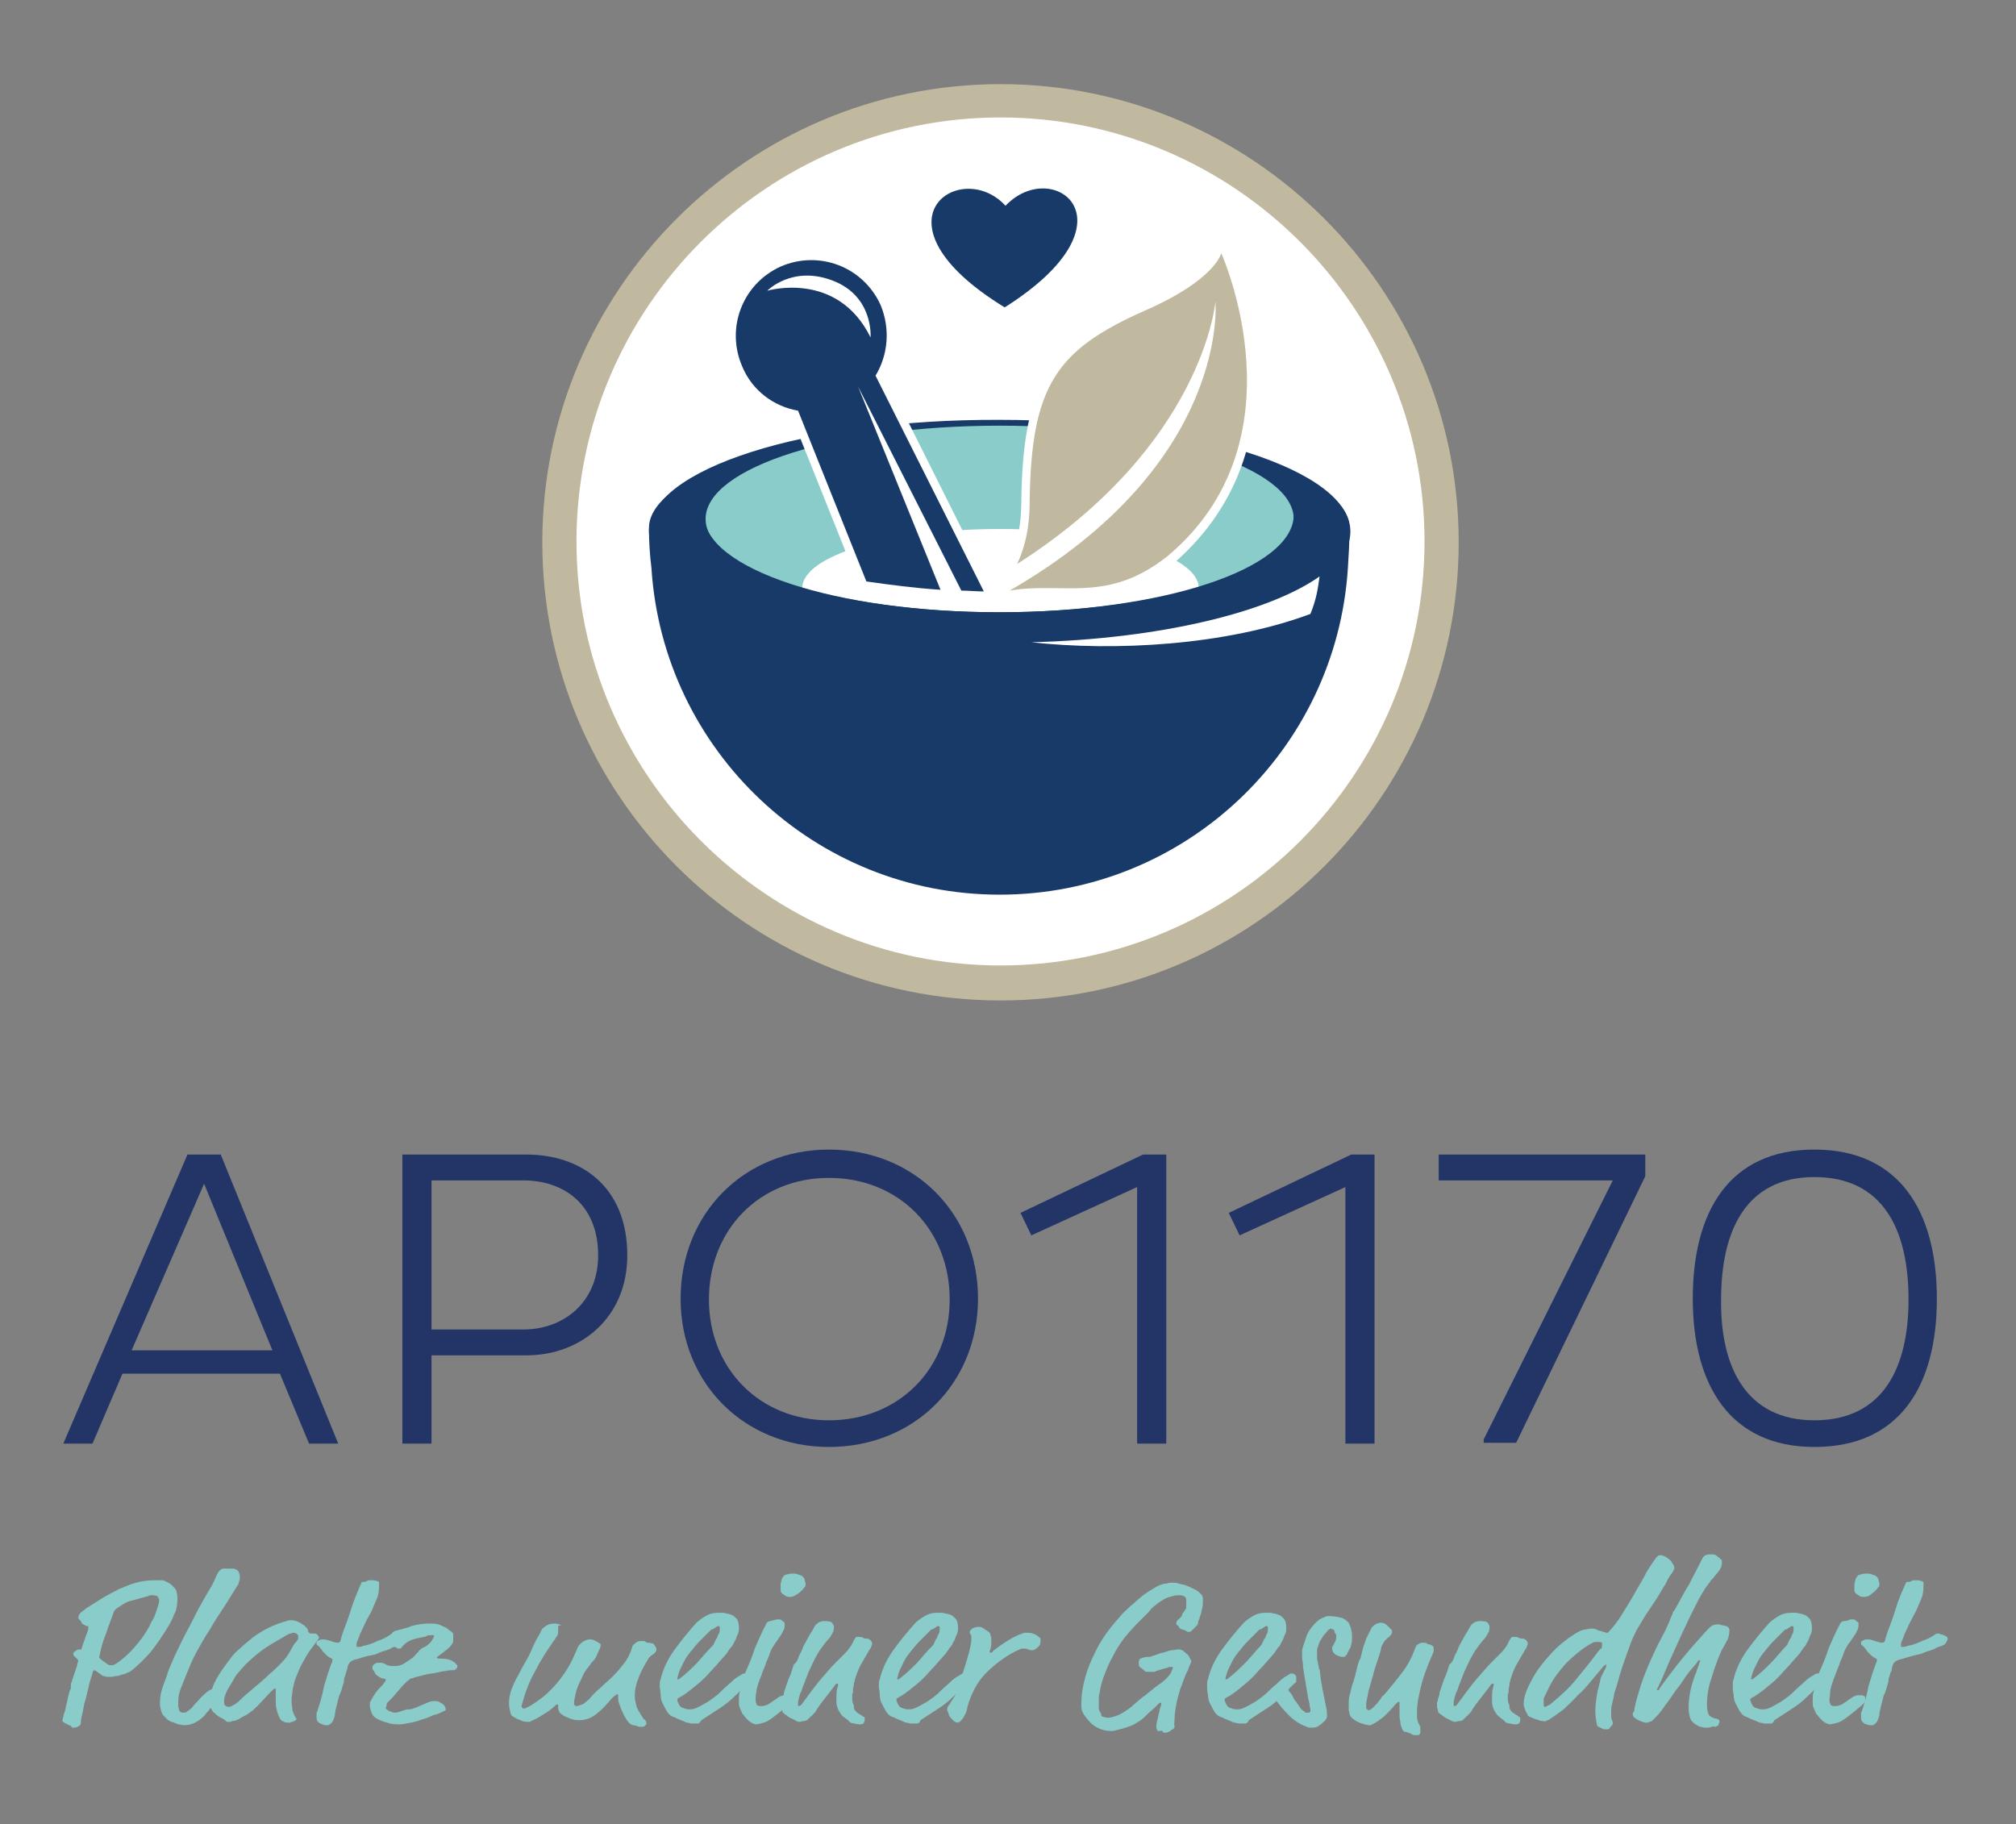
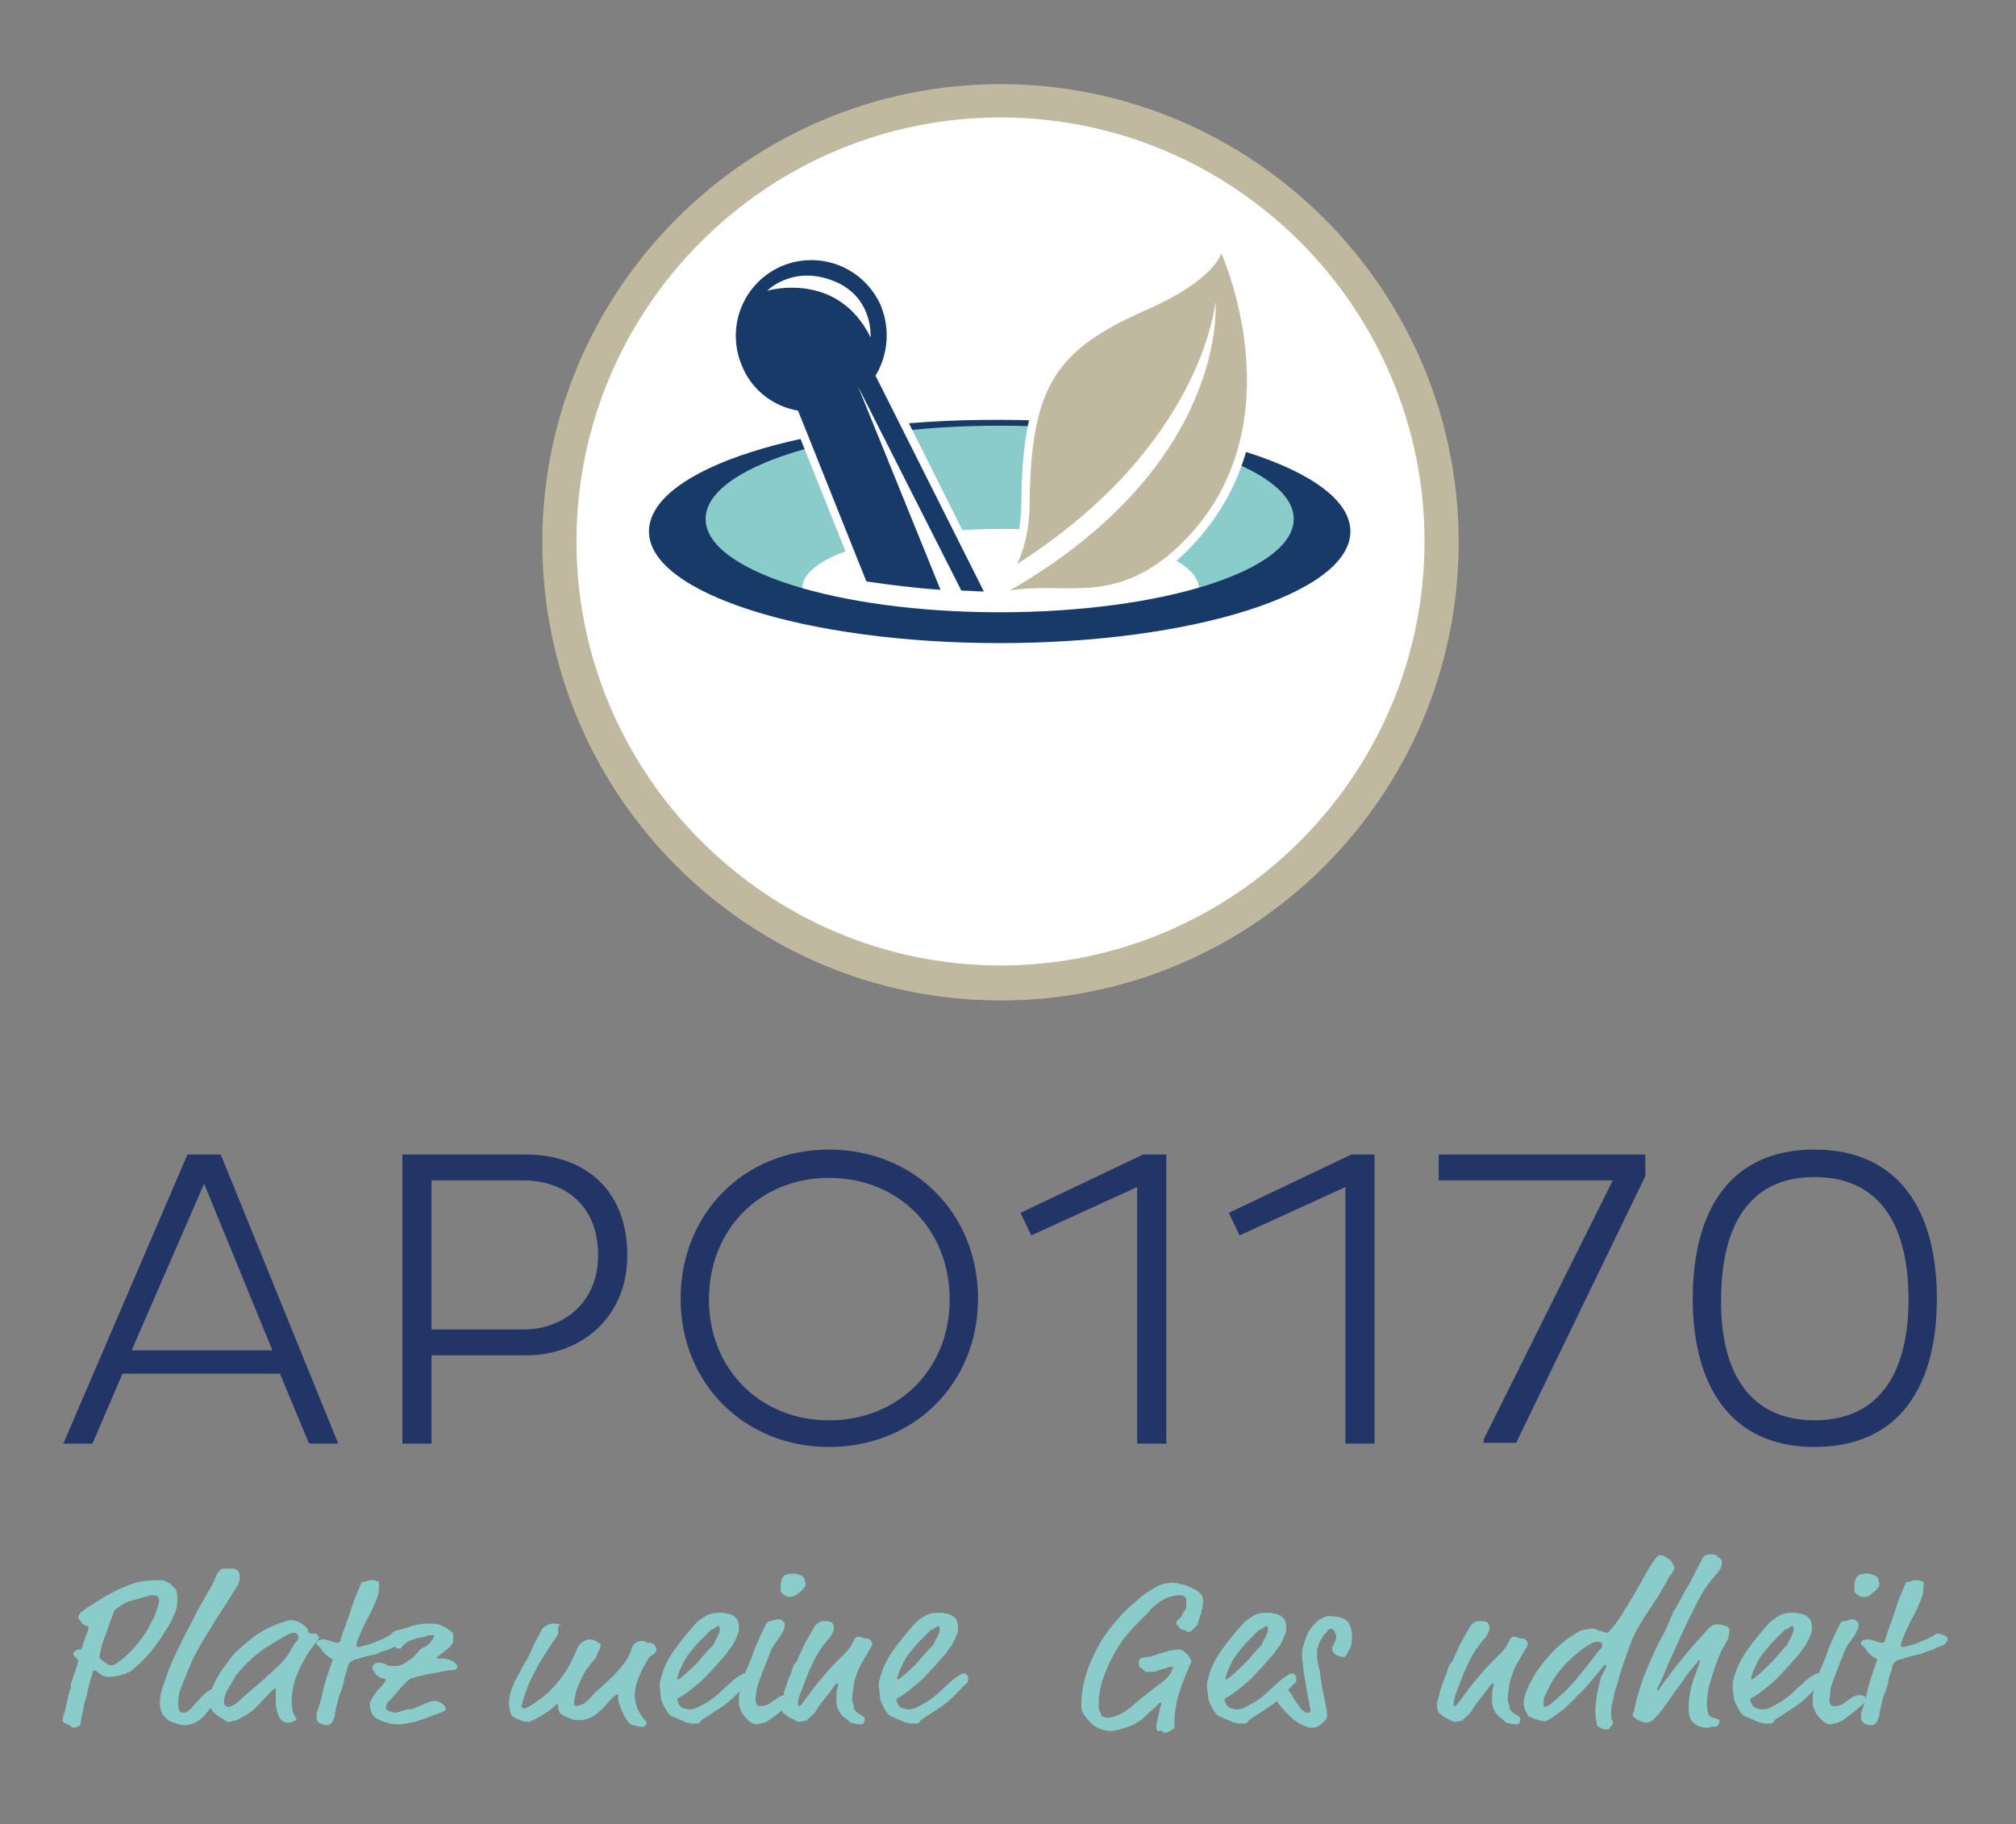
<svg xmlns="http://www.w3.org/2000/svg" version="1.1" id="Ebene_1" x="0px" y="0px" viewBox="0 0 242 219" style="enable-background:new 0 0 242 219;" xml:space="preserve">
  <rect x="0" y="0" width="242" height="219" fill="#808080" stroke="none" />
  <style type="text/css">
	.st0{fill:#233567;}
	.st1{fill:#89CCCA;}
	.st2{fill:#FFFFFF;}
	.st3{fill:#C0B89F;}
	.st4{fill:#183A68;}
</style>
  <g id="Ebene_1_1_">
    <g>
      <path class="st0" d="M22.5,138.6h4l14.1,34.7h-3.5l-3.5-8.4H14.7l-3.6,8.4H7.6L22.5,138.6z M15.8,162.1h16.9l-8.2-20L15.8,162.1z" />
      <path class="st0" d="M48.3,138.6h14.9c6.5,0,12.1,3.8,12.1,12.1c0,7.5-5.6,12-12.1,12H51.8v10.6h-3.5V138.6z M51.8,141.7v17.9h11    c4.9,0,9-3.3,9-8.9c0-6.1-4.1-9-9-9H51.8z" />
      <path class="st0" d="M99.5,138c10.2,0,17.9,7.6,17.9,17.9c0,10.1-7.6,17.8-17.9,17.8c-10.1,0-17.8-7.6-17.8-17.8    S89.3,138,99.5,138z M99.5,170.5c8.4,0,14.5-6.2,14.5-14.5c0-8.4-6.1-14.6-14.5-14.6c-8.3,0-14.4,6.2-14.4,14.6    C85.1,164.3,91.2,170.5,99.5,170.5z" />
      <path class="st0" d="M137.2,138.6h2.8v34.7h-3.5v-30.8l-12.7,5.8l-1.3-2.7L137.2,138.6z" />
      <path class="st0" d="M162.2,138.6h2.8v34.7h-3.5v-30.8l-12.7,5.8l-1.3-2.7L162.2,138.6z" />
      <path class="st0" d="M193.6,141.7h-20.9v-3.1h24.8v2.6l-15.5,32h-3.9v-0.4L193.6,141.7z" />
      <path class="st0" d="M217.8,138c10.2,0,14.7,7.4,14.7,17.9c0,10.4-4.4,17.8-14.7,17.8c-10.1,0-14.6-7.4-14.6-17.8    C203.2,145.4,207.6,138,217.8,138z M217.8,170.5c8.3,0,11.3-6.4,11.3-14.5c0-8.3-3-14.7-11.3-14.7c-8.2,0-11.2,6.4-11.2,14.7    C206.5,164.1,209.6,170.5,217.8,170.5z" />
    </g>
    <g>
      <path class="st1" d="M18.1,198.3c-0.8,0.9-1.6,1.7-2.4,2.3c-0.1,0.1-0.2,0.1-0.4,0.2s-0.4,0.2-0.6,0.2c-0.2,0.1-0.5,0.2-0.8,0.2    c-0.3,0.1-0.6,0.1-0.8,0.1s-0.4,0-0.6-0.1c-0.2,0-0.3-0.1-0.4-0.2c-0.1-0.1-0.2-0.1-0.3-0.2s-0.2-0.2-0.3-0.2    c-0.1-0.1-0.2-0.1-0.2-0.1s-0.1,0-0.1,0.1c0,0-0.1,0.1-0.1,0.3c-0.2,0.6-0.4,1.2-0.5,1.8c-0.2,0.7-0.3,1.3-0.5,1.9    c-0.1,0.6-0.2,1.1-0.3,1.5s-0.1,0.7-0.1,0.8c0,0.1-0.1,0.2-0.2,0.3c-0.2,0.1-0.4,0.2-0.6,0.2c-0.2,0-0.3,0-0.3-0.1    c-0.1-0.1-0.2-0.2-0.3-0.2S8.1,207,8.1,207c-0.1,0-0.1-0.1-0.2-0.1c-0.1,0-0.2-0.1-0.3-0.2c-0.1,0-0.1-0.1-0.1-0.1s0-0.2,0.1-0.5    c0-0.2,0.1-0.4,0.2-0.7c0.1-0.3,0.1-0.6,0.2-0.9c0.1-0.3,0.1-0.6,0.2-0.9c0.1-0.3,0.1-0.5,0.2-0.7c0-0.1,0.1-0.1,0.1-0.2    s0-0.2,0-0.2c0-0.2,0-0.4,0.1-0.6c0.1-0.3,0.2-0.6,0.3-0.9s0.2-0.6,0.3-0.9s0.1-0.5,0.2-0.7c0-0.1,0-0.1-0.1-0.2S9.1,199,9,198.9    c-0.1-0.1-0.2-0.2-0.2-0.3c0-0.1,0-0.2,0-0.2l0.1-0.1c0.1,0,0.1-0.1,0.3-0.2c0.1-0.1,0.3-0.1,0.5-0.1c0.1,0,0.1,0,0.1-0.1    c0.1-0.4,0.2-0.6,0.3-0.9c0.1-0.2,0.1-0.4,0.2-0.6c0.1-0.2,0.1-0.3,0.2-0.5s0.1-0.4,0.1-0.6v-0.1h-0.1c-0.1,0-0.2,0-0.3-0.1    c-0.2-0.1-0.4-0.2-0.4-0.3c0-0.1-0.1-0.2-0.2-0.3c-0.1-0.1-0.2-0.2-0.2-0.3c0-0.2,0.1-0.4,0.2-0.5c0.1-0.2,0.4-0.3,0.7-0.6    c0.6-0.4,1.3-0.8,1.9-1.2s1.3-0.7,2-1.1c0.7-0.3,1.4-0.6,2.1-0.8c0.7-0.2,1.5-0.3,2.3-0.3c0.4,0,0.7,0,0.9,0s0.5,0.2,0.9,0.4    c0.3,0.2,0.5,0.5,0.7,0.7c0.1,0.2,0.2,0.6,0.2,1.1c0,0.7-0.1,1.4-0.4,1.9c-0.2,0.6-0.5,1.1-0.8,1.6    C19.5,196.4,18.8,197.4,18.1,198.3z M18.9,191.6c-0.1,0-0.2-0.1-0.6-0.1c-0.1,0-0.1,0-0.2,0c-0.1,0-0.2,0-0.3,0.1    c-0.4,0.1-0.7,0.2-1.1,0.3c-0.4,0.1-0.7,0.2-1.1,0.3c-0.4,0.1-0.7,0.3-1,0.5s-0.7,0.4-0.9,0.7c-0.3,0.9-0.7,1.8-1,2.8    c-0.4,0.9-0.6,1.8-0.8,2.8c0.3,0.3,0.6,0.5,0.9,0.7c0.2,0.2,0.4,0.2,0.6,0.2c0.1,0,0.1,0,0.2,0c0,0,0.1-0.1,0.2-0.1    c0.8-0.5,1.6-1.2,2.3-2s1.3-1.6,1.8-2.5c0.1-0.2,0.2-0.5,0.4-0.8s0.3-0.6,0.4-0.9s0.2-0.6,0.3-0.9s0.1-0.5,0.1-0.7    C19,191.7,18.9,191.7,18.9,191.6z" />
      <path class="st1" d="M21.4,207c-0.2-0.1-0.5-0.2-0.8-0.3c-0.3-0.1-0.6-0.3-0.8-0.6c-0.3-0.2-0.4-0.5-0.5-0.9    c-0.1-0.3-0.1-0.5-0.1-0.8c0-0.6,0.1-1.2,0.3-1.8c0.2-0.6,0.5-1.3,0.7-2c0.3-0.7,0.6-1.5,1-2.3s0.8-1.7,1.3-2.6s0.9-1.8,1.4-2.7    c0.5-0.9,1-1.8,1.5-2.6c0.1-0.2,0.2-0.4,0.3-0.6s0.2-0.5,0.3-0.7s0.2-0.4,0.4-0.6s0.4-0.2,0.6-0.2c0.2,0,0.3,0,0.5,0    c0.1,0,0.2,0,0.4,0c0.1,0,0.3,0,0.4,0.1c0.1,0,0.2,0.1,0.3,0.2c0.1,0.2,0.2,0.4,0.2,0.7c0,0.3-0.1,0.6-0.2,0.9    c-0.6,0.9-1.1,1.8-1.7,2.7c-0.6,0.9-1.2,1.8-1.7,2.7c-0.6,0.9-1.1,1.8-1.6,2.7c-0.5,0.9-0.9,1.9-1.3,2.9c-0.2,0.5-0.4,1-0.6,1.5    c-0.2,0.5-0.3,1-0.3,1.6c0,0.2,0,0.3,0,0.5s0.1,0.3,0.1,0.5c0.1,0.2,0.2,0.3,0.5,0.3c0.2,0,0.3,0,0.4-0.1c0.3-0.2,0.6-0.4,0.8-0.7    s0.6-0.6,0.9-1c0.3-0.3,0.6-0.6,0.9-0.8c0.3-0.2,0.6-0.3,0.9-0.4c0.1,0,0.3,0,0.5,0.1s0.4,0.2,0.4,0.4c0,0.2,0,0.3-0.1,0.4    s-0.2,0.2-0.4,0.3c-0.3,0.4-0.6,0.7-0.9,1.1c-0.3,0.4-0.6,0.7-0.9,1.1c-0.3,0.3-0.7,0.6-1.1,0.8c-0.4,0.2-0.8,0.3-1.3,0.3    C21.8,207.1,21.7,207,21.4,207z" />
      <path class="st1" d="M37.1,196c0.1,0.1,0.2,0.1,0.4,0.1c0.1,0,0.2,0,0.3,0c0.2,0,0.3,0.1,0.4,0.3l0.1,0.1c0,0.1,0,0.2-0.1,0.3    c-0.3,0.4-0.6,0.8-0.9,1.2c-0.3,0.4-0.6,0.9-0.8,1.3c-0.3,0.5-0.5,0.9-0.7,1.4s-0.4,0.9-0.5,1.4c-0.1,0.4-0.2,0.7-0.2,1.1    c-0.1,0.4-0.1,0.8-0.1,1.1c0,0.3,0.1,0.7,0.1,1c0.1,0.3,0.2,0.6,0.4,0.9c0,0.1,0.1,0.1,0.1,0.1s0,0.1-0.1,0.2s-0.2,0.1-0.4,0.2    c-0.1,0-0.2,0-0.2,0.1c-0.1,0-0.2,0-0.2,0c-0.2,0-0.4,0-0.6-0.1c-0.2-0.1-0.4-0.2-0.5-0.4c-0.2-0.4-0.3-0.7-0.4-1.1    c-0.1-0.4-0.1-0.7-0.1-1.1s0-0.7,0-0.9c0-0.2,0-0.3,0-0.4s0-0.1-0.1-0.1s-0.3,0.2-0.6,0.5l-1.4,1.5c-0.3,0.3-0.6,0.6-0.9,0.8    s-0.5,0.4-0.8,0.5c-0.2,0.1-0.5,0.3-0.7,0.4s-0.4,0.2-0.7,0.2c-0.1,0-0.2,0.1-0.2,0.1c-0.1,0-0.1,0-0.2,0c-0.1,0-0.1,0-0.2,0    c-0.1,0-0.2-0.1-0.3-0.2s-0.3-0.2-0.5-0.3c-0.2-0.1-0.5-0.3-0.8-0.6c-0.1,0-0.2-0.2-0.3-0.4c-0.2-0.2-0.2-0.6-0.2-1.1    c0-0.4,0.1-0.9,0.3-1.5s0.6-1.3,1.2-2.2c0.8-1.1,1.4-2,2.1-2.5c0.6-0.6,1.2-1,1.5-1.3c1.2-0.9,2.6-1.6,4.1-2    c0.2-0.1,0.4-0.1,0.6-0.1c0.3,0,0.6,0.1,0.8,0.2c0.3,0.1,0.5,0.3,0.8,0.5c0.1,0.1,0.1,0.1,0.2,0.2c0.1,0.1,0.1,0.2,0.2,0.3    C36.9,195.8,37,195.9,37.1,196z M34.9,196.1c-0.2,0-0.3,0.1-0.5,0.2c-1.2,0.7-2.3,1.3-3.2,2s-1.8,1.5-2.5,2.4    c-0.3,0.3-0.5,0.6-0.7,1c-0.2,0.3-0.4,0.7-0.6,1c-0.2,0.3-0.3,0.6-0.4,0.9c-0.1,0.3-0.1,0.5-0.1,0.7c0,0.1,0,0.3,0.1,0.4    s0.2,0.2,0.5,0.2c0.1,0,0.3-0.1,0.5-0.2s0.5-0.3,0.7-0.5c0.6-0.6,1.2-1.1,1.8-1.6s1.2-1,1.7-1.5c0.6-0.5,1.1-1,1.6-1.5    s0.9-1.1,1.2-1.7c0.1-0.2,0.2-0.3,0.3-0.5s0.3-0.3,0.4-0.5c0.1-0.1,0.1-0.2,0.1-0.4c0-0.1,0-0.2-0.1-0.3c-0.1-0.1-0.2-0.2-0.5-0.2    C35.2,196,35.1,196,34.9,196.1z" />
      <path class="st1" d="M45.2,192c-0.2,0.5-0.4,0.9-0.6,1.4c-0.2,0.4-0.5,0.9-0.7,1.3s-0.4,0.9-0.6,1.3c-0.1,0.1-0.1,0.3-0.2,0.5    s-0.1,0.3-0.2,0.5c-0.1,0.2-0.1,0.3-0.1,0.4s0,0.2,0,0.2s0,0.1,0.1,0.1c0,0,0.1,0,0.2,0s0.3,0,0.4-0.1c0.6-0.1,1.2-0.3,1.8-0.6    c0.6-0.2,1.2-0.5,1.6-0.8c0.1-0.1,0.2-0.1,0.3-0.1s0.2,0,0.4,0.1c0.1,0,0.3,0.1,0.4,0.1c0.1,0.1,0.2,0.1,0.3,0.2s0.1,0.2,0.1,0.2    c0,0.2-0.1,0.3-0.2,0.5c-0.1,0.2-0.3,0.3-0.6,0.4s-0.6,0.2-0.7,0.3c-0.1,0.1-0.3,0.1-0.5,0.2c-0.3,0.1-0.7,0.2-1.1,0.4    s-0.8,0.2-1.2,0.3c-0.4,0.1-0.7,0.2-1,0.3c-0.3,0.1-0.5,0.1-0.7,0.2s-0.4,0.2-0.5,0.4c-0.1,0.2-0.2,0.4-0.2,0.6    c-0.1,0.2-0.1,0.4-0.2,0.6c0,0.1-0.1,0.3-0.1,0.4c-0.1,0.1-0.1,0.3-0.1,0.4c0,0.2-0.1,0.5-0.2,0.8c-0.1,0.4-0.2,0.7-0.4,1.1    c-0.1,0.4-0.2,0.8-0.3,1.2c-0.1,0.4-0.2,0.8-0.2,1.1c0,0.1-0.1,0.3-0.2,0.6c-0.1,0.3-0.3,0.4-0.4,0.5c-0.1,0-0.1,0.1-0.2,0.1    s-0.1,0-0.2,0c-0.2,0-0.3,0-0.5-0.1s-0.3-0.1-0.4-0.2c-0.2-0.1-0.3-0.3-0.3-0.6c0-0.1,0-0.2,0-0.4c0-0.1,0-0.3,0.1-0.4    c0.3-0.9,0.6-1.9,0.8-3c0.3-1,0.6-2,1-3c0-0.1,0-0.2,0-0.2s0-0.1-0.1-0.1c-0.2-0.1-0.4-0.2-0.6-0.4c-0.1-0.1-0.3-0.3-0.4-0.4    c-0.1-0.1-0.2-0.3-0.3-0.4s-0.2-0.3-0.4-0.4c-0.1,0-0.1-0.1-0.1-0.2s0-0.1,0-0.1c0-0.1,0-0.1,0.1-0.2c0.1,0,0.1-0.1,0.2-0.1    c0.1,0,0.2-0.1,0.2-0.1c0.1,0,0.2,0,0.3,0c0.3,0,0.6,0.1,0.9,0.2c0.3,0.1,0.6,0.2,0.8,0.2s0.4-0.1,0.4-0.4    c0.1-0.3,0.2-0.7,0.4-1.2c0.3-0.8,0.6-1.6,0.9-2.6c0.3-0.9,0.7-1.9,1.1-2.8c0.1-0.2,0.1-0.3,0.2-0.3h0.1c0.2,0,0.3,0,0.4-0.1    c0.1,0,0.2-0.1,0.3-0.1s0.3,0,0.5,0s0.4,0.1,0.5,0.1c0.2,0.1,0.2,0.1,0.2,0.2v0.1c0,0,0,0.1,0,0.2C45.5,191.1,45.4,191.6,45.2,192    z" />
      <path class="st1" d="M54.4,196.8c0,0.2,0,0.4-0.1,0.5s-0.2,0.3-0.3,0.4s-0.3,0.3-0.6,0.5c-0.2,0.2-0.5,0.4-0.8,0.6    c-0.1,0.1-0.2,0.2-0.2,0.2s0.1,0.1,0.3,0.1c0.3,0,0.7,0,1.1,0.1c0.4,0.1,0.7,0.3,0.9,0.5c0.1,0.1,0.1,0.2,0.2,0.2c0,0,0,0.1,0,0.2    s-0.1,0.2-0.2,0.3c-0.1,0.1-0.2,0.1-0.4,0.1s-0.5,0-0.8,0.1c-0.3,0-0.7,0.1-1.1,0.2c-0.4,0.1-0.8,0.1-1.2,0.2s-0.8,0.2-1.2,0.3    c-0.3,0.1-0.6,0.2-0.7,0.2s-0.2,0.2-0.4,0.3c-0.2,0.2-0.4,0.4-0.6,0.6c-0.2,0.2-0.4,0.5-0.6,0.7s-0.4,0.5-0.6,0.7    c-0.2,0.2-0.4,0.4-0.5,0.5s-0.2,0.2-0.2,0.4s-0.1,0.3-0.1,0.3c0,0.1,0,0.1,0.1,0.2c0.1,0,0.1,0.1,0.3,0.2c0.3,0.1,0.5,0.2,0.7,0.2    c0.3,0,0.5-0.1,0.8-0.2s0.6-0.2,0.9-0.2c0.3,0,0.5-0.1,0.8-0.2c0.2-0.1,0.5-0.2,0.7-0.3c0.2-0.1,0.5-0.2,0.7-0.3    c0.2-0.1,0.5-0.2,0.8-0.2c0.2,0,0.4,0,0.6,0.1c0.2,0.1,0.4,0.2,0.6,0.4c0.1,0.1,0.2,0.3,0.2,0.5v0.1c0,0-0.1,0.1-0.2,0.1    c-0.4,0.2-0.8,0.4-1.3,0.5c-0.4,0.2-0.9,0.4-1.3,0.5c-0.5,0.2-0.9,0.3-1.4,0.4s-1,0.2-1.4,0.2s-0.9,0-1.4-0.2    c-0.5-0.1-0.9-0.3-1.3-0.5c-0.3-0.2-0.5-0.4-0.6-0.7c-0.1-0.3-0.2-0.6-0.2-0.8c0-0.1,0-0.2,0-0.3c0-0.1,0-0.2,0.1-0.3    c0.2-0.4,0.4-0.7,0.6-1s0.5-0.6,0.8-0.9c0.1-0.1,0.2-0.3,0.3-0.4s0.1-0.2,0.1-0.2v-0.1c0,0-0.1-0.1-0.3-0.1s-0.3-0.1-0.5-0.2    c-0.1-0.1-0.3-0.2-0.4-0.3c-0.1-0.2-0.2-0.4-0.3-0.5s-0.1-0.2-0.1-0.4c0-0.1,0.1-0.2,0.2-0.3c0.1-0.1,0.3-0.2,0.5-0.2    c0.3,0,0.6,0,0.9,0.2s0.6,0.2,1.1,0.2c0.4,0,0.8-0.1,1.1-0.3c0.3-0.2,0.6-0.4,0.9-0.6c0.3-0.2,0.5-0.5,0.8-0.8    c0.2-0.3,0.5-0.5,0.8-0.6c0.3-0.2,0.6-0.4,0.8-0.7c0.2-0.3,0.3-0.5,0.3-0.6s0-0.1-0.1-0.1s-0.2,0-0.3,0c-0.2,0-0.4,0-0.5,0.1    s-0.4,0.1-0.8,0.2c-0.5,0.1-0.9,0.2-1.3,0.4c-0.4,0.2-0.7,0.5-1,0.9c0,0,0,0-0.1,0s-0.1,0-0.2,0c-0.1,0-0.2-0.1-0.4-0.2    s-0.3-0.3-0.4-0.5c-0.1-0.2-0.1-0.4-0.1-0.6c0-0.4,0.2-0.7,0.5-0.8c0.6-0.2,1.3-0.3,2-0.6c0.7-0.2,1.4-0.3,2.1-0.3    c0.5,0,1,0,1.4,0.2s0.7,0.3,0.8,0.4s0.2,0.2,0.4,0.3c0.1,0.1,0.3,0.2,0.3,0.4C54.4,196.5,54.4,196.6,54.4,196.8z" />
      <path class="st1" d="M67,195.3c0,0.1,0,0.2,0,0.3c0,0.1,0,0.2,0,0.4c0,0.2-0.1,0.3-0.2,0.5c-0.9,1.3-1.8,2.6-2.5,4    c-0.8,1.4-1.3,2.8-1.7,4.3c0,0.1,0,0.1,0.1,0.2s0.1,0.1,0.2,0.1c0.1,0,0.1,0,0.3-0.1c0.7-0.3,1.3-0.8,2-1.3    c0.6-0.5,1.2-1.1,1.7-1.7s1-1.3,1.4-2s0.7-1.4,1-2.1c0.1-0.3,0.3-0.5,0.5-0.7c0.3-0.2,0.6-0.4,1-0.4s0.8,0.2,1.2,0.5    c0.1,0,0.1,0.1,0.1,0.1s0,0,0,0.1s0,0.2-0.1,0.4c-0.1,0.3-0.3,0.6-0.4,0.9s-0.4,0.6-0.6,0.8c-0.2,0.3-0.4,0.6-0.6,0.8    c-0.2,0.3-0.4,0.6-0.5,0.9c-0.4,0.8-0.7,1.5-0.8,2s-0.2,0.9-0.2,1.2c0,0.1,0,0.1,0.1,0.2c0,0.1,0.1,0.1,0.2,0.1    c0.2,0,0.4-0.1,0.7-0.2s0.5-0.4,0.8-0.6c0.4-0.5,0.9-1,1.4-1.4c0.5-0.5,1-0.9,1.5-1.4s0.9-1,1.3-1.5c0.4-0.5,0.7-1.1,0.9-1.7    c0-0.1,0.1-0.2,0.1-0.3s0.1-0.2,0.2-0.3c0.1-0.1,0.2-0.2,0.4-0.3c0.1-0.1,0.3-0.1,0.5-0.1c0.1,0,0.2,0,0.3,0s0.1,0,0.2,0.1    c0,0,0.1,0,0.1,0.1c0,0,0.1,0,0.2,0c0.3,0,0.5,0.1,0.6,0.1c0.1,0.1,0.2,0.2,0.3,0.4c0.1,0.1,0.1,0.2,0.1,0.3c0,0.1,0,0.2-0.1,0.3    s-0.1,0.2-0.2,0.2c-0.1,0.1-0.2,0.2-0.3,0.2c-0.1,0.1-0.2,0.2-0.3,0.3c-0.6,1-1.1,1.9-1.3,2.6c-0.3,0.7-0.4,1.4-0.4,2    c0,0.4,0.1,0.8,0.2,1.2c0.1,0.4,0.4,0.8,0.7,1.3c0.1,0.1,0.1,0.1,0.1,0.2c0,0,0.1,0,0.1,0.1c0.1,0,0.2,0.1,0.2,0.2    c0.1,0.1,0.1,0.2,0.1,0.3c0,0.1-0.1,0.2-0.2,0.3c-0.1,0.1-0.3,0.1-0.4,0.1c-0.2,0-0.4,0-0.5-0.1c-0.1,0-0.3-0.1-0.5-0.1    c-0.1,0-0.3-0.1-0.5-0.3s-0.4-0.5-0.7-1.1c-0.1-0.3-0.3-0.6-0.4-1c-0.2-0.4-0.2-0.8-0.2-1.2c0-0.1,0-0.1-0.1-0.1s-0.1,0-0.2,0.1    c-0.3,0.2-0.6,0.5-0.9,0.9c-0.3,0.3-0.6,0.7-1,1c-0.3,0.3-0.7,0.6-1.1,0.8c-0.4,0.2-0.9,0.3-1.4,0.3s-0.9-0.1-1.3-0.3    c-0.6-0.2-0.9-0.5-1-0.6c-0.1-0.2-0.2-0.4-0.2-0.6s0-0.3,0-0.3s0-0.1-0.1-0.1c0,0-0.1,0-0.2,0.1c-0.4,0.4-0.8,0.7-1.3,1    s-0.9,0.6-1.4,0.8c-0.1,0-0.2,0.1-0.2,0.1c-0.1,0-0.1,0.1-0.2,0.1c-0.4,0-0.8,0-1.1-0.2c-0.4-0.1-0.7-0.3-1-0.5    c-0.1,0-0.1-0.1-0.1-0.1s-0.1-0.1-0.1-0.2c-0.1-0.4-0.2-0.8-0.2-1.2c0-0.6,0.1-1.1,0.3-1.7c0.2-0.5,0.4-1,0.7-1.5s0.5-1,0.8-1.5    s0.6-1,0.8-1.5c0.2-0.4,0.3-0.7,0.4-0.9c0.1-0.2,0.2-0.4,0.3-0.6s0.2-0.3,0.3-0.5s0.2-0.4,0.3-0.6c0-0.1,0.2-0.3,0.5-0.5    s0.6-0.3,1.1-0.3c0.3,0,0.6,0.1,0.8,0.2C67,195.1,67,195.2,67,195.3z" />
      <path class="st1" d="M83.8,206.9c-0.1,0-0.2,0-0.4,0c-0.2,0-0.3,0-0.4,0s-0.3-0.1-0.5-0.1c-0.1,0-0.3-0.1-0.5-0.2    s-0.3-0.1-0.5-0.2s-0.3-0.1-0.4-0.2c-0.1,0-0.2-0.1-0.3-0.1c-0.3-0.1-0.5-0.3-0.7-0.6c-0.2-0.3-0.4-0.7-0.6-1.1    c-0.1-0.2-0.2-0.6-0.2-1s-0.1-0.7-0.1-0.9c0-0.1,0-0.2,0-0.4c0-0.1,0-0.3,0.1-0.5c0.3-1.3,0.9-2.5,1.7-3.6    c0.8-1.1,1.7-2.2,2.6-3.2c0.2-0.2,0.6-0.5,1.1-0.8s1-0.4,1.7-0.4c0.3,0,0.6,0,0.8,0.1c0.2,0,0.5,0.1,0.7,0.2    c0.1,0,0.3,0.2,0.5,0.4c0.2,0.2,0.3,0.6,0.3,1.1c0,0.3,0,0.6-0.2,0.9c-0.1,0.3-0.2,0.6-0.4,0.9c-0.1,0.3-0.3,0.5-0.4,0.6    s-0.3,0.4-0.4,0.6c-0.4,0.5-0.9,1-1.3,1.5c-0.5,0.5-0.9,1-1.4,1.5s-1,0.9-1.5,1.3s-1,0.8-1.6,1.1c-0.1,0.1-0.2,0.1-0.2,0.2    c0,0.2,0.1,0.4,0.2,0.6s0.3,0.4,0.4,0.4c0.3,0.1,0.5,0.2,0.8,0.2c0.2,0,0.5,0,0.7-0.1c0.3-0.1,0.7-0.3,1.2-0.6    c0.4-0.2,0.8-0.5,1.2-0.8c0.4-0.3,0.7-0.6,1-0.9s0.7-0.6,1-0.9s0.7-0.6,1.1-0.8c0.1-0.1,0.2-0.1,0.3-0.2c0.1,0,0.1,0,0.2,0    s0.2,0,0.3,0.1s0.2,0.2,0.2,0.3c0,0.1,0,0.2,0,0.2v0.1c0,0.1,0,0.1,0,0.2s0,0.1-0.1,0.2c-0.3,0.3-0.6,0.5-0.8,0.8s-0.6,0.6-1,1    s-0.9,0.8-1.5,1.2c-0.6,0.4-1.4,0.9-2.3,1.5C84,206.8,83.9,206.9,83.8,206.9z M86.3,196.1c0.1-0.2,0.1-0.4,0.1-0.6    c0-0.1,0-0.2,0-0.2l-0.1-0.1c-0.1,0-0.2,0-0.3,0.1c-0.1,0.1-0.2,0.1-0.3,0.2c-0.1,0.1-0.2,0.1-0.3,0.1c0,0-0.1,0.1-0.2,0.2    c-0.4,0.4-0.8,0.8-1.2,1.2c-0.4,0.4-0.8,0.9-1.2,1.4c-0.4,0.5-0.7,1-0.9,1.5c-0.3,0.5-0.5,1.1-0.6,1.6c0,0.1,0,0.1,0.1,0.1    c0,0,0.1,0,0.2-0.1c0.8-0.6,1.4-1.2,2.1-1.9c0.6-0.7,1.2-1.4,1.8-2c0.1-0.1,0.2-0.2,0.2-0.3c0-0.1,0.1-0.1,0.1-0.2    s0.1-0.1,0.1-0.2s0.1-0.2,0.2-0.3C86.1,196.4,86.2,196.3,86.3,196.1z" />
      <path class="st1" d="M93.4,205.7c-0.3,0.2-0.6,0.5-1.1,0.8c-0.4,0.3-1,0.4-1.5,0.5c-0.2,0-0.4-0.1-0.6-0.2s-0.4-0.3-0.6-0.5    s-0.3-0.4-0.5-0.6c-0.1-0.2-0.2-0.5-0.3-0.7c-0.1-0.2-0.1-0.4-0.1-0.5c0-0.2,0-0.3,0-0.5c0-0.3,0-0.6,0.1-0.9s0.2-0.7,0.3-1.1    c0.1-0.2,0.1-0.5,0.2-0.7s0.1-0.4,0.2-0.6c0.4-0.9,0.8-1.8,1.1-2.8c0.4-0.9,0.8-1.9,1.3-2.8c0.1-0.3,0.3-0.5,0.6-0.5    c0.2-0.1,0.5-0.1,0.7-0.2c0.1,0,0.3,0,0.4,0s0.3,0.1,0.3,0.2c0.1,0,0.1,0.1,0.2,0.1c0,0,0.1,0.1,0.1,0.2c0,0.3,0,0.6-0.2,0.9    c-0.1,0.3-0.3,0.5-0.4,0.7c-0.2,0.2-0.3,0.5-0.5,0.7c-0.2,0.3-0.3,0.5-0.5,0.8c-0.1,0.2-0.2,0.5-0.3,0.8c-0.1,0.3-0.3,0.6-0.4,1    c-0.1,0.3-0.3,0.7-0.4,1s-0.2,0.6-0.3,0.8c-0.2,0.6-0.4,1.1-0.4,1.5c-0.1,0.4-0.1,0.8-0.1,0.9s0,0.3,0.1,0.5    c0,0.2,0.2,0.3,0.4,0.3c0.1,0,0.3,0,0.4,0s0.2-0.1,0.4-0.1c0.1-0.1,0.3-0.1,0.5-0.3c0.2-0.1,0.4-0.3,0.6-0.4    c0.3-0.2,0.5-0.4,0.7-0.4c0.1-0.1,0.3-0.1,0.5-0.1c0.1,0,0.2,0,0.3,0c0.1,0,0.2,0.1,0.3,0.1c0.1,0.1,0.1,0.1,0.1,0.2s0,0.1,0,0.2    c0,0.2,0,0.3-0.1,0.4s-0.2,0.2-0.3,0.3L93.4,205.7z M96.6,189.7c0,0.1,0.1,0.3,0.1,0.4s0,0.2,0,0.2c0,0.1,0,0.1-0.1,0.2    c-0.2,0.3-0.5,0.6-0.8,0.8s-0.6,0.4-0.9,0.4s-0.5,0-0.7-0.2c-0.2-0.1-0.3-0.2-0.4-0.3c-0.1-0.1-0.1-0.3-0.1-0.4s0-0.3,0-0.4    c0-0.2,0-0.4,0.1-0.6c0-0.2,0.1-0.4,0.2-0.5c0.1-0.2,0.3-0.3,0.5-0.3c0.2-0.1,0.5-0.1,0.7-0.1s0.4,0,0.6,0.1s0.4,0.1,0.5,0.2    C96.5,189.4,96.6,189.5,96.6,189.7z" />
      <path class="st1" d="M95.9,198.8c0.2-0.4,0.4-0.7,0.5-1.1c0.2-0.4,0.4-0.7,0.6-1.1s0.5-0.8,0.7-1.2c0.1-0.2,0.2-0.3,0.2-0.3    c0-0.1,0.1-0.1,0.2-0.2c0.2-0.2,0.5-0.3,0.9-0.3c0.6,0,0.9,0.1,1,0.4c0,0.1,0.1,0.1,0.1,0.2s0,0.2,0,0.2c0,0.1,0,0.3-0.1,0.5    s-0.2,0.4-0.4,0.7c-0.1,0.1-0.3,0.3-0.6,0.7c-0.3,0.4-0.7,0.9-1,1.5c-0.2,0.3-0.4,0.8-0.7,1.4c-0.3,0.6-0.6,1.5-1,2.5    c0,0.1-0.1,0.3-0.2,0.5s-0.1,0.4-0.2,0.6c0,0.2-0.1,0.4-0.1,0.5s0,0.2,0,0.2s0,0.1,0,0.2s0,0.1,0.1,0.1s0.3-0.1,0.4-0.3    c0.9-1.2,1.6-2.2,2.3-3c0.7-0.8,1.2-1.4,1.7-1.9s0.9-0.9,1.2-1.2c0.3-0.3,0.5-0.6,0.7-0.9c0.1-0.2,0.2-0.4,0.3-0.6    c0.1-0.1,0.1-0.2,0.2-0.3c0.1-0.1,0.1-0.1,0.2-0.1s0.1,0,0.2,0c0.2,0,0.3,0,0.5,0.1c0.1,0.1,0.3,0.1,0.5,0.1    c0.1,0,0.3,0.1,0.4,0.2s0.2,0.3,0.2,0.4c0,0,0,0.1-0.1,0.3c0,0.1-0.1,0.3-0.2,0.4c-0.4,0.7-0.8,1.4-1.1,1.9    c-0.3,0.6-0.5,1.1-0.7,1.8c0,0.1-0.1,0.3-0.1,0.5s-0.1,0.4-0.1,0.6s0,0.4-0.1,0.6c0,0.2,0,0.4,0,0.5c0,0.2,0,0.4,0.1,0.6    s0.1,0.3,0.1,0.5s0.2,0.4,0.4,0.6c0.2,0.1,0.4,0.3,0.5,0.3c0.1,0.1,0.2,0.2,0.3,0.2s0.1,0.2,0.1,0.3c0,0.1,0,0.2-0.1,0.4    c-0.1,0.2-0.3,0.2-0.5,0.2c-0.1,0-0.3,0-0.6-0.1c-0.3,0-0.6-0.1-0.7-0.3c-0.2-0.2-0.4-0.3-0.5-0.4c-0.2-0.1-0.3-0.2-0.5-0.5    c-0.3-0.4-0.5-0.9-0.5-1.5c0-0.7,0-1.2,0.1-1.5s0.1-0.4,0.1-0.5s0-0.1-0.1-0.1s-0.1,0-0.2,0.1c-0.5,0.7-1,1.3-1.3,1.7    c-0.4,0.5-0.7,0.9-1,1.4c-0.1,0.2-0.2,0.3-0.3,0.4c-0.1,0.1-0.2,0.2-0.3,0.3c-0.1,0.1-0.2,0.1-0.2,0.2c-0.1,0.1-0.2,0.1-0.2,0.2    c-0.1,0.1-0.3,0.2-0.5,0.2s-0.4,0.1-0.5,0.1s-0.2,0-0.4-0.1s-0.3-0.2-0.6-0.3c-0.2-0.1-0.4-0.2-0.6-0.4c-0.2-0.1-0.3-0.2-0.4-0.3    c-0.1-0.1-0.1-0.2-0.1-0.3c0-0.1-0.1-0.3-0.1-0.4c0-0.2,0-0.4,0-0.5s0.1-0.2,0.1-0.4c0-0.1,0.1-0.2,0.1-0.3c0-0.1,0.1-0.2,0.1-0.4    c0-0.2,0.1-0.4,0.2-0.7s0.2-0.6,0.3-0.9c0.1-0.3,0.3-0.6,0.4-1c0.1-0.3,0.2-0.6,0.3-0.9C95.6,199.6,95.8,199.2,95.9,198.8z" />
      <path class="st1" d="M110.1,206.9c-0.1,0-0.2,0-0.4,0c-0.2,0-0.3,0-0.4,0s-0.3-0.1-0.5-0.1c-0.1,0-0.3-0.1-0.5-0.2    s-0.3-0.1-0.5-0.2s-0.3-0.1-0.4-0.2c-0.1,0-0.2-0.1-0.3-0.1c-0.3-0.1-0.5-0.3-0.7-0.6c-0.2-0.3-0.4-0.7-0.6-1.1    c-0.1-0.2-0.2-0.6-0.2-1s-0.1-0.7-0.1-0.9c0-0.1,0-0.2,0-0.4c0-0.1,0-0.3,0.1-0.5c0.3-1.3,0.9-2.5,1.7-3.6    c0.8-1.1,1.7-2.2,2.6-3.2c0.2-0.2,0.6-0.5,1.1-0.8s1-0.4,1.7-0.4c0.3,0,0.6,0,0.8,0.1c0.2,0,0.5,0.1,0.7,0.2    c0.1,0,0.3,0.2,0.5,0.4c0.2,0.2,0.3,0.6,0.3,1.1c0,0.3,0,0.6-0.2,0.9c-0.1,0.3-0.2,0.6-0.4,0.9c-0.1,0.3-0.3,0.5-0.4,0.6    c-0.1,0.2-0.3,0.4-0.4,0.6c-0.4,0.5-0.9,1-1.3,1.5c-0.5,0.5-0.9,1-1.4,1.5s-1,0.9-1.5,1.3s-1,0.8-1.6,1.1    c-0.1,0.1-0.2,0.1-0.2,0.2c0,0.2,0.1,0.4,0.2,0.6s0.3,0.4,0.4,0.4c0.3,0.1,0.5,0.2,0.8,0.2c0.2,0,0.5,0,0.7-0.1    c0.3-0.1,0.7-0.3,1.2-0.6c0.4-0.2,0.8-0.5,1.2-0.8c0.4-0.3,0.7-0.6,1-0.9s0.7-0.6,1-0.9s0.7-0.6,1.1-0.8c0.1-0.1,0.2-0.1,0.3-0.2    c0.1,0,0.1,0,0.2,0s0.2,0,0.3,0.1c0.1,0.1,0.2,0.2,0.2,0.3c0,0.1,0,0.2,0,0.2v0.1c0,0.1,0,0.1,0,0.2s0,0.1-0.1,0.2    c-0.3,0.3-0.6,0.5-0.8,0.8c-0.3,0.3-0.6,0.6-1,1s-0.9,0.8-1.5,1.2c-0.6,0.4-1.4,0.9-2.3,1.5C110.4,206.8,110.2,206.9,110.1,206.9z     M112.7,196.1c0.1-0.2,0.1-0.4,0.1-0.6c0-0.1,0-0.2,0-0.2l-0.1-0.1c-0.1,0-0.2,0-0.3,0.1c-0.1,0.1-0.2,0.1-0.3,0.2    c-0.1,0.1-0.2,0.1-0.3,0.1c0,0-0.1,0.1-0.2,0.2c-0.4,0.4-0.8,0.8-1.2,1.2c-0.4,0.4-0.8,0.9-1.2,1.4c-0.4,0.5-0.7,1-0.9,1.5    c-0.3,0.5-0.5,1.1-0.6,1.6c0,0.1,0,0.1,0.1,0.1c0,0,0.1,0,0.2-0.1c0.8-0.6,1.4-1.2,2.1-1.9c0.6-0.7,1.2-1.4,1.8-2    c0.1-0.1,0.2-0.2,0.2-0.3c0-0.1,0.1-0.1,0.1-0.2s0.1-0.1,0.1-0.2s0.1-0.2,0.2-0.3C112.5,196.4,112.6,196.3,112.7,196.1z" />
-       <path class="st1" d="M118.9,196.3c0.1,0.2,0.1,0.4,0.1,0.6c0,0.3,0,0.7-0.1,1c0,0.2-0.1,0.2-0.1,0.3v0.1c0,0,0,0.1,0.1,0.1    s0.2,0,0.3-0.2c1.4-1.1,2.6-1.8,3.5-2.1c0.1,0,0.2-0.1,0.3-0.1c0.4,0,0.7,0,1,0.1s0.6,0.3,0.8,0.5c0.1,0,0.1,0.1,0.1,0.2    s0,0.2,0,0.2c0,0.2,0,0.3-0.1,0.5c-0.1,0.1-0.1,0.2-0.3,0.3c-0.1,0.1-0.2,0.2-0.3,0.2c-0.1,0.1-0.2,0.1-0.2,0.1    c-0.2,0-0.4,0-0.6-0.1s-0.4-0.1-0.6-0.1c-0.1,0-0.2,0-0.4,0.1c-0.7,0.3-1.4,0.7-2.1,1.2s-1.3,1-1.9,1.6s-1.1,1.3-1.5,2.1    c-0.4,0.8-0.7,1.6-0.9,2.6c-0.1,0.2-0.2,0.4-0.3,0.6c-0.1,0.2-0.2,0.3-0.3,0.4c-0.1,0.1-0.1,0.1-0.2,0.2c-0.1,0-0.2,0.1-0.2,0.1    c-0.2,0-0.4-0.1-0.5-0.2s-0.2-0.2-0.3-0.3c-0.1-0.1-0.3-0.3-0.3-0.5c-0.1-0.2-0.1-0.3-0.2-0.5c0-0.2,0-0.4,0.2-0.6    s0.2-0.4,0.4-0.6c0.1-0.2,0.3-0.4,0.4-0.7c0.1-0.2,0.3-0.5,0.3-0.7c0.3-1,0.6-1.9,0.9-2.9s0.6-1.9,0.7-2.9c0-0.1,0-0.2,0-0.3    c0-0.1,0-0.1,0-0.1c0-0.1,0-0.2-0.1-0.3c-0.1-0.1-0.1-0.2-0.1-0.3c0-0.1,0.1-0.2,0.3-0.4c0.2-0.1,0.4-0.2,0.7-0.2    c0.2,0,0.4,0,0.5,0.1c0.2,0.1,0.3,0.1,0.3,0.2C118.8,195.9,118.9,196.1,118.9,196.3z" />
      <path class="st1" d="M144.2,191.4c0.2,0.2,0.2,0.5,0.2,0.7c0,0.3,0,0.7-0.1,1s-0.1,0.6-0.2,0.8c-0.1,0.2-0.1,0.4-0.2,0.6    s-0.1,0.3-0.1,0.4s-0.1,0.2-0.2,0.3c-0.1,0.1-0.2,0.2-0.3,0.3c-0.1,0.1-0.2,0.2-0.3,0.3c-0.1,0.1-0.2,0.1-0.3,0.1    c-0.1,0-0.2,0-0.3-0.1c-0.1-0.1-0.2-0.1-0.2-0.1c-0.4-0.1-0.6-0.2-0.7-0.4c0-0.1-0.1-0.2-0.2-0.2c-0.1-0.1-0.1-0.1-0.1-0.2    s0-0.2,0.1-0.3c0-0.1,0.1-0.2,0.2-0.2c0.1-0.1,0.1-0.2,0.2-0.2c0.1-0.1,0.1-0.2,0.2-0.3c0-0.2,0.1-0.3,0.2-0.4s0.1-0.2,0.2-0.3    c0.1-0.1,0.1-0.2,0.1-0.4s0-0.4,0-0.7c0-0.4-0.3-0.6-0.8-0.6c-0.2,0-0.5,0-0.8,0.1c-0.4,0.1-0.8,0.2-1.1,0.4    c-0.3,0.2-0.7,0.4-1,0.7c-0.3,0.2-0.6,0.5-0.8,0.8c-0.3,0.3-0.5,0.5-0.7,0.7l-0.7,0.7c-0.6,0.6-1.1,1.2-1.6,1.8    c-0.5,0.7-0.9,1.3-1.3,2.1c-0.4,0.7-0.7,1.4-1,2.2c-0.3,0.7-0.5,1.5-0.6,2.2c-0.1,0.3-0.1,0.5-0.1,0.7s0,0.3,0,0.4    c0,0.3,0,0.6,0,0.8c0,0.2,0.1,0.3,0.1,0.3c0,0.1,0.1,0.1,0.1,0.2c0,0,0.1,0.1,0.1,0.3c0,0.1,0.1,0.2,0.3,0.2    c0.2,0.1,0.4,0.1,0.6,0.1s0.6-0.1,1.1-0.3s1.1-0.6,1.6-1c0.7-0.6,1.2-1.1,1.7-1.4c0.4-0.4,0.8-0.6,1.1-0.9    c0.3-0.2,0.5-0.4,0.7-0.5s0.3-0.3,0.5-0.4c0.4-0.4,0.7-0.7,0.8-1s0.2-0.4,0.2-0.5s-0.1-0.1-0.2-0.1s-0.3,0-0.5,0.1    s-0.4,0.1-0.7,0.2c-0.2,0.1-0.4,0.1-0.6,0.2s-0.3,0.1-0.4,0.1c-0.3,0-0.5,0-0.7,0s-0.3-0.1-0.4-0.2c-0.2-0.2-0.4-0.3-0.5-0.4    s-0.1-0.2-0.1-0.4c0-0.2,0-0.4,0.1-0.5c0-0.1,0.2-0.1,0.4-0.2c0.3-0.1,0.5-0.1,0.6-0.1c0.2,0,0.3,0,0.5-0.1    c0.4-0.1,0.6-0.2,0.9-0.3c0.2-0.1,0.5-0.1,0.7-0.2c0.3-0.1,0.6-0.2,0.8-0.2c0.2,0,0.5-0.1,0.8-0.1c0.1,0,0.2,0,0.4,0.1    c0.2,0.1,0.3,0.2,0.5,0.4c0.2,0.1,0.3,0.3,0.4,0.5s0.2,0.3,0.2,0.4s0,0.2-0.1,0.3c0,0.1-0.2,0.4-0.3,0.8c-0.4,0.7-0.6,1.5-0.9,2.2    c-0.2,0.7-0.4,1.3-0.5,1.9s-0.2,1.1-0.2,1.6s-0.1,0.8,0,1.1c0,0,0,0.1-0.1,0.2s-0.2,0.1-0.3,0.2c-0.1,0.1-0.2,0.1-0.3,0.2    c-0.1,0-0.2,0.1-0.3,0.1c-0.1,0-0.2,0-0.3,0c-0.1,0-0.1,0-0.1-0.1s-0.1,0-0.1-0.1s-0.1,0-0.3,0c-0.2,0-0.3,0-0.3-0.1    s-0.1-0.2-0.1-0.3c0-0.2,0-0.5,0.1-0.8s0.1-0.6,0.2-0.9s0.1-0.5,0.2-0.8c0.1-0.2,0.1-0.3,0.1-0.4c0,0,0-0.1-0.1-0.1    c0,0-0.1,0-0.2,0.1s-0.3,0.3-0.6,0.6c-0.5,0.4-0.9,0.8-1.2,1.1c-0.3,0.3-0.7,0.5-1,0.7s-0.6,0.3-0.9,0.4s-0.6,0.2-1,0.3    c-0.4,0.1-0.7,0.2-1,0.2c-0.9,0-1.7-0.3-2.4-0.9c-0.4-0.4-0.7-0.8-0.9-1.1c-0.2-0.3-0.3-0.6-0.3-1s0-1,0.1-1.7s0.3-1.6,0.6-2.5    s0.8-2,1.4-3.1s1.5-2.3,2.6-3.5c0.3-0.4,0.7-0.7,1.2-1.2c0.5-0.4,0.9-0.8,1.4-1.2c0.5-0.4,1-0.7,1.5-1s1-0.5,1.4-0.5    c0.1,0,0.3-0.1,0.4-0.1c0.2,0,0.3,0,0.4,0c0.2,0,0.4,0,0.7,0.1c0.3,0.1,0.5,0.1,0.8,0.2s0.5,0.2,0.7,0.3c0.2,0.1,0.4,0.2,0.6,0.3    C143.8,191,144,191.2,144.2,191.4z" />
      <path class="st1" d="M149.5,206.9c-0.1,0-0.2,0-0.4,0c-0.2,0-0.3,0-0.4,0s-0.3-0.1-0.5-0.1c-0.1,0-0.3-0.1-0.5-0.2    s-0.3-0.1-0.5-0.2s-0.3-0.1-0.4-0.2c-0.1,0-0.2-0.1-0.3-0.1c-0.3-0.1-0.5-0.3-0.7-0.6s-0.4-0.7-0.6-1.1c-0.1-0.2-0.2-0.6-0.2-1    c-0.1-0.4-0.1-0.7-0.1-0.9c0-0.1,0-0.2,0-0.4c0-0.1,0-0.3,0.1-0.5c0.3-1.3,0.9-2.5,1.7-3.6c0.8-1.1,1.7-2.2,2.6-3.2    c0.2-0.2,0.6-0.5,1.1-0.8s1-0.4,1.7-0.4c0.3,0,0.6,0,0.8,0.1c0.2,0,0.5,0.1,0.7,0.2c0.1,0,0.3,0.2,0.5,0.4    c0.2,0.2,0.3,0.6,0.3,1.1c0,0.3,0,0.6-0.2,0.9c-0.1,0.3-0.2,0.6-0.4,0.9c-0.1,0.3-0.3,0.5-0.4,0.6c-0.1,0.2-0.3,0.4-0.4,0.6    c-0.4,0.5-0.9,1-1.3,1.5c-0.5,0.5-0.9,1-1.4,1.5s-1,0.9-1.5,1.3s-1,0.8-1.6,1.1c-0.1,0.1-0.2,0.1-0.2,0.2c0,0.2,0.1,0.4,0.2,0.6    s0.3,0.4,0.4,0.4c0.3,0.1,0.5,0.2,0.8,0.2c0.2,0,0.5,0,0.7-0.1c0.3-0.1,0.7-0.3,1.2-0.6c0.4-0.2,0.8-0.5,1.2-0.8    c0.4-0.3,0.7-0.6,1-0.9s0.7-0.6,1-0.9s0.7-0.6,1.1-0.8c0.1-0.1,0.2-0.1,0.3-0.2c0.1,0,0.1,0,0.2,0s0.2,0,0.3,0.1    c0.1,0.1,0.2,0.2,0.2,0.3c0,0.1,0,0.2,0,0.2v0.1c0,0.1,0,0.1,0,0.2s0,0.1-0.1,0.2c-0.3,0.3-0.6,0.5-0.8,0.8c-0.3,0.3-0.6,0.6-1,1    s-0.9,0.8-1.5,1.2c-0.6,0.4-1.4,0.9-2.3,1.5C149.8,206.8,149.6,206.9,149.5,206.9z M152.1,196.1c0.1-0.2,0.1-0.4,0.1-0.6    c0-0.1,0-0.2,0-0.2l-0.1-0.1c-0.1,0-0.2,0-0.3,0.1c-0.1,0.1-0.2,0.1-0.3,0.2c-0.1,0.1-0.2,0.1-0.3,0.1c0,0-0.1,0.1-0.2,0.2    c-0.4,0.4-0.8,0.8-1.2,1.2c-0.4,0.4-0.8,0.9-1.2,1.4c-0.4,0.5-0.7,1-0.9,1.5c-0.3,0.5-0.5,1.1-0.6,1.6c0,0.1,0,0.1,0.1,0.1    c0,0,0.1,0,0.2-0.1c0.8-0.6,1.4-1.2,2.1-1.9s1.2-1.4,1.8-2c0.1-0.1,0.2-0.2,0.2-0.3c0-0.1,0.1-0.1,0.1-0.2s0.1-0.1,0.1-0.2    s0.1-0.2,0.2-0.3C151.9,196.4,152,196.3,152.1,196.1z" />
      <path class="st1" d="M162.2,195.7c0.1,0.3,0.1,0.6,0.1,0.9c0,0.5-0.1,0.9-0.2,1.2c-0.2,0.3-0.3,0.6-0.5,0.9    c-0.1,0.1-0.2,0.2-0.2,0.2s-0.1,0-0.2,0s-0.3,0-0.5-0.1s-0.3-0.1-0.4-0.2c-0.3-0.2-0.4-0.5-0.4-0.8c0-0.1,0-0.1,0.1-0.2    c0.1-0.2,0.2-0.4,0.3-0.6c0.1-0.2,0.1-0.4,0.1-0.6c0-0.1,0-0.2-0.1-0.3s-0.1-0.2-0.1-0.3c-0.1-0.1-0.1-0.2-0.2-0.2    s-0.2-0.1-0.3-0.1c0,0-0.1,0.1-0.3,0.2c-0.1,0.2-0.3,0.4-0.5,0.6c-0.2,0.3-0.3,0.5-0.5,0.8c-0.1,0.3-0.2,0.6-0.3,0.9    c0,0.1,0,0.2,0,0.3c0,0.1,0,0.2,0,0.4c0,0,0,0.1,0,0.3c0,0.1,0,0.3,0.1,0.5c0,0.2,0,0.3,0.1,0.5c0,0.2,0,0.3,0.1,0.4    c0.1,0.5,0.1,1,0.2,1.5c0.1,0.6,0.2,1.1,0.3,1.6c0.1,0.5,0.2,1,0.3,1.5c0.1,0.4,0.1,0.8,0.1,1s-0.1,0.3-0.2,0.5    c-0.2,0.2-0.5,0.5-0.7,0.6c-0.2,0.2-0.5,0.3-0.9,0.3c-0.3,0-0.5,0-0.6-0.1c-0.9-0.3-1.6-0.8-2.2-1.4s-1.1-1.2-1.6-1.9    c0-0.1-0.1-0.1-0.1-0.2s-0.1-0.1-0.1-0.2c0-0.2,0.1-0.4,0.2-0.6c0.2-0.2,0.4-0.3,0.7-0.3c0.3,0,0.5,0,0.6,0.1    c0.1,0,0.3,0.1,0.4,0.3c0.2,0.2,0.3,0.4,0.4,0.6s0.2,0.4,0.4,0.6c0.1,0.2,0.3,0.4,0.4,0.6s0.3,0.4,0.5,0.5    c0.1,0.1,0.2,0.2,0.3,0.2c0.1,0,0.1,0,0.2,0c0.2,0,0.3-0.1,0.3-0.2c0,0,0-0.1,0-0.2s-0.1-0.3-0.1-0.6c-0.1-0.4-0.2-0.9-0.3-1.5    c-0.1-0.6-0.2-1.2-0.3-1.8c-0.1-0.6-0.2-1.1-0.2-1.6c-0.1-0.5-0.1-0.8-0.1-0.9c0-0.2,0-0.4,0-0.6s0.1-0.5,0.2-0.8s0.2-0.6,0.3-0.9    c0.1-0.3,0.2-0.5,0.4-0.8c0.4-0.6,0.8-1,1.2-1.3c0.4-0.2,0.8-0.4,1-0.4c0.7,0,1.2,0.1,1.6,0.2s0.7,0.4,0.9,0.6    C162,195.1,162.2,195.4,162.2,195.7z" />
-       <path class="st1" d="M167,195.6c0.1,0.1,0.1,0.2,0.1,0.3c0,0.1,0,0.2-0.1,0.3c-0.1,0.1-0.2,0.3-0.4,0.4c-0.1,0.1-0.2,0.2-0.4,0.4    c-0.1,0.2-0.3,0.4-0.4,0.8c-0.1,0.6-0.3,1.1-0.5,1.7s-0.4,1.2-0.5,1.7c-0.2,0.6-0.3,1.1-0.5,1.7c-0.1,0.5-0.2,1-0.3,1.5    c0,0.2,0,0.3,0,0.4s0,0.1,0,0.2s0,0.1,0.1,0.2s0.2,0.1,0.2,0.1s0.1,0,0.2-0.1c0.1,0,0.2-0.1,0.3-0.2c0.2-0.2,0.4-0.4,0.5-0.5    s0.2-0.3,0.3-0.4c0.1-0.1,0.2-0.2,0.2-0.3s0.2-0.2,0.3-0.3c0.8-0.9,1.5-1.8,2.2-2.7c0.7-0.9,1.2-1.9,1.6-3    c0.1-0.2,0.1-0.3,0.2-0.3c0-0.1,0.1-0.1,0.3-0.2c0.1-0.1,0.2-0.1,0.3-0.1c0.1,0,0.2,0,0.3,0c0.1,0,0.2,0,0.3,0.1s0.2,0.1,0.3,0.1    c0.2,0.1,0.3,0.1,0.4,0.2s0.1,0.2,0.1,0.2c0,0.2,0,0.3,0,0.4s-0.1,0.2-0.1,0.3c-0.4,0.9-0.8,1.9-1.1,2.8s-0.5,1.9-0.7,2.9    c0,0.3-0.1,0.6-0.1,0.9s0,0.6,0,1c0,0.3,0.1,0.6,0.2,0.8c0.2,0.3,0.2,0.5,0.2,0.8c0,0.1,0,0.2,0,0.3c0,0.1-0.1,0.2-0.1,0.2    c-0.1,0.1-0.2,0.1-0.4,0.1c-0.2,0-0.4,0-0.5-0.1c-0.2-0.1-0.3-0.2-0.5-0.2c-0.1-0.1-0.2-0.1-0.3-0.1c-0.1,0-0.1,0-0.2-0.1    c0,0-0.1,0-0.1-0.1c0,0-0.1-0.1-0.1-0.2c-0.1-0.2-0.2-0.5-0.2-0.7s-0.1-0.5-0.1-0.7c0-0.3,0-0.6,0-1c0-0.3,0-0.6,0-0.7    s0-0.1-0.1-0.1s-0.1,0-0.2,0.1s-0.1,0.1-0.2,0.2c-0.4,0.5-0.9,1-1.3,1.4c-0.5,0.4-1,0.8-1.5,1c-0.1,0.1-0.2,0.1-0.2,0.1h-0.1    c-0.1,0-0.2,0-0.6-0.1c-0.3-0.1-0.7-0.2-1-0.4c-0.5-0.3-0.7-0.5-0.8-0.8c0-0.2-0.1-0.4-0.1-0.6s0-0.4,0-0.5c0-0.5,0-1,0.2-1.5    c0.1-0.5,0.2-1,0.4-1.4c0-0.2,0.1-0.3,0.1-0.4s0.1-0.2,0.1-0.4s0.1-0.2,0.1-0.4c0-0.1,0.1-0.3,0.1-0.4c0.1-0.4,0.2-0.8,0.4-1.1    c0.1-0.4,0.2-0.8,0.3-1.2s0.3-0.8,0.4-1.2c0.2-0.4,0.4-0.8,0.6-1.2c0.1-0.2,0.3-0.4,0.5-0.5s0.4-0.2,0.6-0.2c0.1,0,0.3,0,0.5,0.1    s0.3,0.2,0.4,0.3C166.8,195.4,166.9,195.5,167,195.6z" />
      <path class="st1" d="M174.6,198.8c0.2-0.4,0.4-0.7,0.5-1.1c0.2-0.4,0.4-0.7,0.6-1.1s0.5-0.8,0.7-1.2c0.1-0.2,0.2-0.3,0.2-0.3    c0-0.1,0.1-0.1,0.2-0.2c0.2-0.2,0.5-0.3,0.9-0.3c0.6,0,0.9,0.1,1,0.4c0,0.1,0.1,0.1,0.1,0.2s0,0.2,0,0.2c0,0.1,0,0.3-0.1,0.5    s-0.2,0.4-0.4,0.7c-0.1,0.1-0.3,0.3-0.6,0.7c-0.3,0.4-0.7,0.9-1,1.5c-0.2,0.3-0.4,0.8-0.7,1.4c-0.3,0.6-0.6,1.5-1,2.5    c0,0.1-0.1,0.3-0.2,0.5s-0.1,0.4-0.2,0.6c0,0.2-0.1,0.4-0.1,0.5s0,0.2,0,0.2s0,0.1,0,0.2s0,0.1,0.1,0.1s0.3-0.1,0.4-0.3    c0.9-1.2,1.6-2.2,2.3-3c0.7-0.8,1.2-1.4,1.7-1.9s0.9-0.9,1.2-1.2c0.3-0.3,0.5-0.6,0.7-0.9c0.1-0.2,0.2-0.4,0.3-0.6    c0.1-0.1,0.1-0.2,0.2-0.3s0.1-0.1,0.2-0.1s0.1,0,0.2,0c0.2,0,0.3,0,0.5,0.1c0.1,0.1,0.3,0.1,0.5,0.1c0.1,0,0.3,0.1,0.4,0.2    s0.2,0.3,0.2,0.4c0,0,0,0.1-0.1,0.3c0,0.1-0.1,0.3-0.2,0.4c-0.4,0.7-0.8,1.4-1.1,1.9c-0.3,0.6-0.5,1.1-0.7,1.8    c0,0.1-0.1,0.3-0.1,0.5s-0.1,0.4-0.1,0.6s0,0.4-0.1,0.6c0,0.2,0,0.4,0,0.5c0,0.2,0,0.4,0.1,0.6s0.1,0.3,0.1,0.5s0.2,0.4,0.4,0.6    c0.2,0.1,0.4,0.3,0.5,0.3c0.1,0.1,0.2,0.2,0.3,0.2c0.1,0.1,0.1,0.2,0.1,0.3c0,0.1,0,0.2-0.1,0.4c-0.1,0.2-0.3,0.2-0.5,0.2    c-0.1,0-0.3,0-0.6-0.1c-0.3,0-0.6-0.1-0.7-0.3c-0.2-0.2-0.4-0.3-0.5-0.4s-0.3-0.2-0.5-0.5c-0.3-0.4-0.5-0.9-0.5-1.5    c0-0.7,0-1.2,0.1-1.5s0.1-0.4,0.1-0.5s0-0.1-0.1-0.1s-0.1,0-0.2,0.1c-0.5,0.7-1,1.3-1.3,1.7c-0.4,0.5-0.7,0.9-1,1.4    c-0.1,0.2-0.2,0.3-0.3,0.4c-0.1,0.1-0.2,0.2-0.3,0.3c-0.1,0.1-0.2,0.1-0.2,0.2c-0.1,0.1-0.2,0.1-0.2,0.2c-0.1,0.1-0.3,0.2-0.5,0.2    s-0.4,0.1-0.5,0.1s-0.2,0-0.4-0.1s-0.4-0.2-0.6-0.3c-0.2-0.1-0.4-0.2-0.6-0.4c-0.2-0.1-0.3-0.2-0.4-0.3c-0.1-0.1-0.1-0.2-0.1-0.3    c0-0.1-0.1-0.3-0.1-0.4c0-0.2,0-0.4,0-0.5s0.1-0.2,0.1-0.4c0-0.1,0.1-0.2,0.1-0.3c0-0.1,0.1-0.2,0.1-0.4c0-0.2,0.1-0.4,0.2-0.7    c0.1-0.3,0.2-0.6,0.3-0.9c0.1-0.3,0.3-0.6,0.4-1c0.1-0.3,0.2-0.6,0.3-0.9C174.3,199.6,174.5,199.2,174.6,198.8z" />
      <path class="st1" d="M200.9,188.5c-0.1,0.2-0.2,0.4-0.4,0.6c-0.1,0.2-0.2,0.3-0.3,0.5c-0.1,0.2-0.2,0.4-0.3,0.6    c-0.4,0.6-0.7,1.2-1.1,1.8c-0.4,0.6-0.8,1.2-1.2,1.8c-0.4,0.6-0.7,1.2-1.1,1.8c-0.3,0.6-0.6,1.2-0.8,1.8l-0.4,1.1    c-0.4,1.1-0.7,2-0.9,2.7c-0.2,0.8-0.4,1.4-0.6,2c-0.1,0.6-0.2,1-0.3,1.4c-0.1,0.4-0.1,0.6-0.1,0.9c0,0.5,0,0.8,0.1,1    s0.1,0.3,0.1,0.4c0,0,0,0.1-0.1,0.2s-0.1,0.2-0.2,0.2c0,0.1-0.1,0.1-0.1,0.2c0,0-0.1,0.1-0.2,0.1s-0.2,0-0.4,0    c-0.1,0-0.3-0.1-0.5-0.2s-0.4-0.2-0.4-0.3c-0.1-0.6-0.2-1.1-0.2-1.6c0-0.8,0.1-1.4,0.2-2.1c0.1-0.6,0.3-1.2,0.4-1.7    c0-0.2,0.1-0.4,0.2-0.6s0.2-0.4,0.3-0.6c0.1-0.2,0.2-0.3,0.2-0.5s0.1-0.2,0.1-0.2s0,0-0.1,0c0,0-0.1,0.1-0.3,0.2    c-0.5,0.6-1,1.2-1.5,1.8c-0.5,0.6-1,1.2-1.6,1.7c-0.5,0.6-1.1,1.1-1.6,1.6c-0.6,0.5-1.2,0.9-1.8,1.3c-0.1,0.1-0.3,0.1-0.4,0.2    s-0.3,0-0.4,0s-0.3,0-0.5-0.1s-0.4-0.1-0.6-0.2s-0.4-0.2-0.5-0.2c-0.1-0.1-0.2-0.1-0.2-0.2c-0.3-0.5-0.5-1-0.5-1.4    c0-0.7,0.3-1.6,0.9-2.7c0.6-1.2,1.4-2.2,2.3-3.2s1.9-1.8,3-2.5c0.2-0.1,0.5-0.3,0.8-0.4s0.7-0.1,1-0.2c0.3,0,0.5,0,0.7,0.1    s0.4,0.2,0.6,0.2c0.2,0.1,0.4,0.1,0.6,0.2c0.1,0,0.2,0,0.2,0c0.7-0.7,1.2-1.4,1.7-2.2c0.5-0.8,0.9-1.5,1.4-2.3    c0.4-0.8,0.9-1.5,1.3-2.3s0.9-1.5,1.4-2.2c0.1-0.1,0.2-0.2,0.2-0.2c0.1-0.1,0.2-0.1,0.4-0.1c0.1,0,0.2,0,0.3,0.1    c0.1,0,0.3,0.1,0.4,0.2s0.3,0.2,0.4,0.3c0.1,0.1,0.2,0.2,0.2,0.3C201.1,188.1,201,188.3,200.9,188.5z M191.8,197.1    c-0.3,0-0.5,0-0.6,0.1c-0.6,0.3-1.2,0.7-1.8,1.2c-0.6,0.5-1.2,1-1.7,1.6s-1,1.2-1.4,1.9s-0.7,1.4-1,2c0,0,0,0.1,0,0.2s0,0.1,0,0.2    s0,0.3,0,0.4s0.1,0.2,0.1,0.2c0.1,0,0.2,0,0.3-0.1c0.1-0.1,0.2-0.1,0.2-0.1c0.1,0,0.2-0.1,0.3-0.2c1.1-0.9,2.1-1.8,3-2.9    s1.8-2.2,2.6-3.3c0.2-0.2,0.3-0.4,0.4-0.4c0.1-0.1,0.1-0.2,0.1-0.5C192.4,197.2,192.2,197.1,191.8,197.1z" />
      <path class="st1" d="M205.4,207.3c-0.1,0.1-0.3,0.1-0.5,0.1c-0.1,0-0.2,0-0.3,0s-0.3-0.1-0.5-0.1c-0.5-0.2-0.9-0.5-1.1-0.8    c-0.2-0.4-0.3-0.9-0.3-1.5c0-0.8,0.1-1.7,0.4-2.8c0.2-0.6,0.3-1,0.5-1.4c0.1-0.4,0.3-0.8,0.4-1.2c0.1-0.2,0.1-0.3,0.1-0.3    s0,0-0.1,0s-0.2,0.1-0.3,0.3c-0.4,0.5-0.9,1-1.3,1.6s-0.8,1.2-1.3,1.8c-0.4,0.6-0.8,1.2-1.2,1.7c-0.4,0.6-0.8,1.1-1.2,1.5    c-0.1,0.1-0.1,0.1-0.2,0.2l-0.1,0.1c-0.1,0.1-0.3,0.2-0.4,0.2c-0.2,0.1-0.3,0.1-0.5,0.1c-0.1,0-0.3-0.1-0.6-0.2    c-0.3-0.1-0.6-0.3-0.8-0.5c-0.1-0.1-0.1-0.2-0.1-0.3c0-0.1,0-0.2,0.1-0.3s0.1-0.2,0.1-0.4c0.2-1,0.5-1.9,0.8-2.9    c0.3-0.9,0.7-1.9,1.1-2.8s0.8-1.8,1.3-2.7s0.9-1.8,1.2-2.6c0.1-0.2,0.2-0.4,0.2-0.5s0.1-0.2,0.2-0.3c0.6-1,1.1-2.1,1.7-3    c0.5-1,1.1-2.1,1.7-3.3c0.1-0.2,0.2-0.2,0.3-0.3c0.1,0,0.2-0.1,0.4-0.1c0.1,0,0.2,0,0.3,0c0.1,0,0.1,0,0.2,0s0.2,0,0.4,0.1    c0.1,0.1,0.2,0.2,0.4,0.3c0.1,0.1,0.1,0.2,0.2,0.2s0.1,0.2,0.1,0.4c0,0.3-0.1,0.6-0.3,0.9c-0.2,0.3-0.5,0.6-0.8,1    c-0.1,0.1-0.2,0.2-0.3,0.3c0,0.1-0.1,0.2-0.2,0.3c-0.6,0.8-1.1,1.7-1.6,2.7s-1,2-1.5,3.1s-1,2.2-1.5,3.3c-0.5,1.1-0.9,2.2-1.4,3.2    c-0.1,0.2-0.2,0.4-0.2,0.4c0,0.1,0,0.1,0,0.1s0,0,0.1,0c0,0,0,0,0.1,0c0,0,0.1-0.1,0.1-0.2c1-1.4,2-2.7,2.9-3.8    c0.9-1.1,1.9-2.2,2.8-3.2c0.2-0.2,0.3-0.3,0.4-0.4s0.2-0.1,0.3-0.2c0.3-0.1,0.5-0.1,0.6-0.1s0.3,0,0.5,0.1c0.2,0,0.3,0.1,0.5,0.1    c0.1,0,0.2,0.1,0.3,0.2c0.1,0.1,0.1,0.2,0.1,0.3c0,0.4-0.1,0.8-0.2,1.1c-0.2,0.3-0.3,0.6-0.5,0.9s-0.3,0.6-0.4,0.8    c-0.1,0.2-0.2,0.5-0.3,0.7c-0.3,0.8-0.6,1.7-0.9,2.7s-0.4,1.9-0.4,2.7c0,0.6,0.1,1,0.2,1.2s0.3,0.3,0.5,0.4c0.1,0,0.2,0.1,0.3,0.1    c0.1,0,0.2,0,0.3,0.1c0.1,0,0.2,0.1,0.2,0.2s0,0.1,0,0.2c0,0-0.1,0.1-0.1,0.2s-0.1,0.2-0.2,0.2c-0.1,0.1-0.2,0.1-0.3,0.1    C205.7,207.2,205.6,207.3,205.4,207.3z" />
      <path class="st1" d="M212.6,206.9c-0.1,0-0.2,0-0.4,0c-0.2,0-0.3,0-0.4,0s-0.3-0.1-0.5-0.1c-0.1,0-0.3-0.1-0.5-0.2    s-0.3-0.1-0.5-0.2s-0.3-0.1-0.4-0.2c-0.1,0-0.2-0.1-0.3-0.1c-0.3-0.1-0.5-0.3-0.7-0.6s-0.4-0.7-0.6-1.1c-0.1-0.2-0.2-0.6-0.2-1    c-0.1-0.4-0.1-0.7-0.1-0.9c0-0.1,0-0.2,0-0.4c0-0.1,0-0.3,0.1-0.5c0.3-1.3,0.9-2.5,1.7-3.6c0.8-1.1,1.7-2.2,2.6-3.2    c0.2-0.2,0.6-0.5,1.1-0.8s1-0.4,1.7-0.4c0.3,0,0.6,0,0.8,0.1c0.2,0,0.5,0.1,0.7,0.2c0.1,0,0.3,0.2,0.5,0.4    c0.2,0.2,0.3,0.6,0.3,1.1c0,0.3,0,0.6-0.2,0.9c-0.1,0.3-0.2,0.6-0.4,0.9c-0.1,0.3-0.3,0.5-0.4,0.6c-0.1,0.2-0.3,0.4-0.4,0.6    c-0.4,0.5-0.9,1-1.3,1.5c-0.5,0.5-0.9,1-1.4,1.5s-1,0.9-1.5,1.3s-1,0.8-1.6,1.1c-0.1,0.1-0.2,0.1-0.2,0.2c0,0.2,0.1,0.4,0.2,0.6    s0.3,0.4,0.4,0.4c0.3,0.1,0.5,0.2,0.8,0.2c0.2,0,0.5,0,0.7-0.1c0.3-0.1,0.7-0.3,1.2-0.6c0.4-0.2,0.8-0.5,1.2-0.8s0.7-0.6,1-0.9    s0.7-0.6,1-0.9s0.7-0.6,1.1-0.8c0.1-0.1,0.2-0.1,0.3-0.2c0.1,0,0.1,0,0.2,0s0.2,0,0.3,0.1c0.1,0.1,0.2,0.2,0.2,0.3    c0,0.1,0,0.2,0,0.2v0.1c0,0.1,0,0.1,0,0.2s0,0.1-0.1,0.2c-0.3,0.3-0.6,0.5-0.8,0.8s-0.6,0.6-1,1s-0.9,0.8-1.5,1.2    c-0.6,0.4-1.4,0.9-2.3,1.5C212.9,206.8,212.7,206.9,212.6,206.9z M215.2,196.1c0.1-0.2,0.1-0.4,0.1-0.6c0-0.1,0-0.2,0-0.2    l-0.1-0.1c-0.1,0-0.2,0-0.3,0.1c-0.1,0.1-0.2,0.1-0.3,0.2c-0.1,0.1-0.2,0.1-0.3,0.1c0,0-0.1,0.1-0.2,0.2c-0.4,0.4-0.8,0.8-1.2,1.2    c-0.4,0.4-0.8,0.9-1.2,1.4c-0.4,0.5-0.7,1-0.9,1.5c-0.3,0.5-0.5,1.1-0.6,1.6c0,0.1,0,0.1,0.1,0.1c0,0,0.1,0,0.2-0.1    c0.8-0.6,1.4-1.2,2.1-1.9s1.2-1.4,1.8-2c0.1-0.1,0.2-0.2,0.2-0.3c0-0.1,0.1-0.1,0.1-0.2s0.1-0.1,0.1-0.2s0.1-0.2,0.2-0.3    C215,196.4,215.1,196.3,215.2,196.1z" />
      <path class="st1" d="M222.3,205.7c-0.3,0.2-0.6,0.5-1.1,0.8c-0.4,0.3-1,0.4-1.5,0.5c-0.2,0-0.4-0.1-0.6-0.2s-0.4-0.3-0.6-0.5    s-0.3-0.4-0.5-0.6c-0.1-0.2-0.2-0.5-0.3-0.7c-0.1-0.2-0.1-0.4-0.1-0.5s0-0.3,0-0.5c0-0.3,0-0.6,0.1-0.9s0.2-0.7,0.3-1.1    c0.1-0.2,0.1-0.5,0.2-0.7s0.1-0.4,0.2-0.6c0.4-0.9,0.8-1.8,1.1-2.8c0.4-0.9,0.8-1.9,1.3-2.8c0.1-0.3,0.3-0.5,0.6-0.5    s0.5-0.1,0.7-0.2c0.1,0,0.3,0,0.4,0s0.3,0.1,0.3,0.2c0.1,0,0.1,0.1,0.2,0.1c0,0,0.1,0.1,0.1,0.2c0,0.3,0,0.6-0.2,0.9    c-0.1,0.3-0.3,0.5-0.4,0.7c-0.2,0.2-0.3,0.5-0.5,0.7s-0.3,0.5-0.5,0.8c-0.1,0.2-0.2,0.5-0.3,0.8c-0.1,0.3-0.3,0.6-0.4,1    c-0.1,0.3-0.3,0.7-0.4,1s-0.2,0.6-0.3,0.8c-0.2,0.6-0.4,1.1-0.4,1.5s-0.1,0.8-0.1,0.9s0,0.3,0.1,0.5c0,0.2,0.2,0.3,0.4,0.3    c0.1,0,0.3,0,0.4,0s0.2-0.1,0.4-0.1c0.1-0.1,0.3-0.1,0.5-0.3c0.2-0.1,0.4-0.3,0.6-0.4c0.3-0.2,0.5-0.4,0.7-0.4    c0.1-0.1,0.3-0.1,0.5-0.1c0.1,0,0.2,0,0.3,0c0.1,0,0.2,0.1,0.3,0.1c0.1,0.1,0.1,0.1,0.1,0.2s0,0.1,0,0.2c0,0.2,0,0.3-0.1,0.4    s-0.2,0.2-0.3,0.3L222.3,205.7z M225.5,189.7c0,0.1,0.1,0.3,0.1,0.4s0,0.2,0,0.2c0,0.1,0,0.1-0.1,0.2c-0.2,0.3-0.5,0.6-0.8,0.8    c-0.3,0.3-0.6,0.4-0.9,0.4s-0.5,0-0.7-0.2c-0.2-0.1-0.3-0.2-0.4-0.3c-0.1-0.1-0.1-0.3-0.1-0.4s0-0.3,0-0.4c0-0.2,0-0.4,0.1-0.6    c0-0.2,0.1-0.4,0.2-0.5c0.1-0.2,0.3-0.3,0.5-0.3c0.2-0.1,0.5-0.1,0.7-0.1s0.4,0,0.6,0.1s0.4,0.1,0.5,0.2    C225.4,189.4,225.5,189.5,225.5,189.7z" />
      <path class="st1" d="M230.6,192c-0.2,0.5-0.4,0.9-0.6,1.4c-0.2,0.4-0.5,0.9-0.7,1.3s-0.4,0.9-0.6,1.3c-0.1,0.1-0.1,0.3-0.2,0.5    s-0.1,0.3-0.2,0.5s-0.1,0.3-0.1,0.4s0,0.2,0,0.2s0,0.1,0.1,0.1c0,0,0.1,0,0.2,0s0.3,0,0.4-0.1c0.6-0.1,1.2-0.3,1.8-0.6    c0.6-0.2,1.2-0.5,1.6-0.8c0.1-0.1,0.2-0.1,0.3-0.1c0.1,0,0.2,0,0.4,0.1c0.1,0,0.3,0.1,0.4,0.1c0.1,0.1,0.2,0.1,0.3,0.2    c0.1,0.1,0.1,0.2,0.1,0.2c0,0.2-0.1,0.3-0.2,0.5s-0.3,0.3-0.6,0.4c-0.3,0.1-0.6,0.2-0.7,0.3c-0.1,0.1-0.3,0.1-0.5,0.2    c-0.3,0.1-0.7,0.2-1.1,0.4c-0.4,0.1-0.8,0.2-1.2,0.3c-0.4,0.1-0.7,0.2-1,0.3c-0.3,0.1-0.5,0.1-0.7,0.2s-0.4,0.2-0.5,0.4    c-0.1,0.2-0.2,0.4-0.2,0.6s-0.1,0.4-0.2,0.6c0,0.1-0.1,0.3-0.1,0.4c-0.1,0.1-0.1,0.3-0.1,0.4c0,0.2-0.1,0.5-0.2,0.8    c-0.1,0.4-0.2,0.7-0.4,1.1c-0.1,0.4-0.2,0.8-0.3,1.2c-0.1,0.4-0.2,0.8-0.2,1.1c0,0.1-0.1,0.3-0.2,0.6c-0.1,0.3-0.3,0.4-0.4,0.5    c-0.1,0-0.1,0.1-0.2,0.1s-0.1,0-0.2,0c-0.2,0-0.3,0-0.5-0.1c-0.2,0-0.3-0.1-0.4-0.2c-0.2-0.1-0.3-0.3-0.3-0.6c0-0.1,0-0.2,0-0.4    c0-0.1,0-0.3,0.1-0.4c0.3-0.9,0.6-1.9,0.8-3c0.3-1,0.6-2,1-3c0-0.1,0-0.2,0-0.2s0-0.1-0.1-0.1c-0.2-0.1-0.4-0.2-0.6-0.4    c-0.1-0.1-0.3-0.3-0.4-0.4s-0.2-0.3-0.3-0.4c-0.1-0.1-0.2-0.3-0.4-0.4c-0.1,0-0.1-0.1-0.1-0.2s0-0.1,0-0.1c0-0.1,0-0.1,0.1-0.2    c0.1,0,0.1-0.1,0.2-0.1s0.2-0.1,0.2-0.1c0.1,0,0.2,0,0.3,0c0.3,0,0.6,0.1,0.9,0.2s0.6,0.2,0.8,0.2c0.2,0,0.4-0.1,0.4-0.4    c0.1-0.3,0.2-0.7,0.4-1.2c0.3-0.8,0.6-1.6,0.9-2.6s0.7-1.9,1.1-2.8c0.1-0.2,0.1-0.3,0.2-0.3s0.1,0,0.1,0c0.2,0,0.3,0,0.4-0.1    c0.1,0,0.2-0.1,0.3-0.1c0.1,0,0.3,0,0.5,0s0.4,0.1,0.5,0.1c0.2,0.1,0.2,0.1,0.2,0.2v0.1c0,0,0,0.1,0,0.2    C230.9,191.1,230.8,191.6,230.6,192z" />
    </g>
    <path class="st2" d="M173.1,65.1c0,29.3-23.7,53-53,53s-53-23.7-53-53s23.7-53,53-53S173.1,35.8,173.1,65.1" />
    <g>
      <path class="st3" d="M120.1,120.1c-30.4,0-55-24.7-55-55s24.7-55,55-55s55,24.7,55,55S150.5,120.1,120.1,120.1z M120.1,14.1    C92,14.1,69.2,37,69.2,65s22.9,50.9,50.9,50.9C148.2,115.9,171,93,171,65S148.2,14.1,120.1,14.1z" />
    </g>
    <ellipse class="st1" cx="119.9" cy="62.3" rx="38.2" ry="11.4" />
    <ellipse class="st2" cx="120.1" cy="70.6" rx="23.8" ry="7.1" />
-     <path class="st4" d="M162,63.4c0-2.9-3.6-5.5-9.5-7.6l-0.5,1.1c2.1,1.5,3.3,3.1,3.3,4.9c0,6.5-15.8,11.7-35.4,11.7   c-19.5,0-35.4-5.2-35.4-11.7c0-1.6,1-3.2,2.9-4.6c-0.2-0.4-0.4-0.8-0.6-1.2c-5.6,2-8.9,4.6-8.9,7.4c0,1.6,0.1,3.2,0.3,4.8   c1.4,21.9,19.6,39.2,41.8,39.2s40.4-17.3,41.8-39.2C161.9,66.6,162,65,162,63.4z" />
    <path class="st4" d="M77.9,63.8c0,7.4,18.8,13.4,42.1,13.4c23.2,0,42.1-6,42.1-13.4S143.3,50.4,120,50.4   C96.7,50.3,77.9,56.3,77.9,63.8z M84.7,62.3c0-6.2,15.8-11.2,35.3-11.2s35.3,5,35.3,11.2S139.5,73.5,120,73.5S84.7,68.5,84.7,62.3z   " />
-     <path class="st2" d="M123.8,77.1c10,1.1,23.3,0.4,33.5-3.4c0.7-1.7,0.9-3,1.1-4.5C152.3,73.5,139.3,76.7,123.8,77.1z" />
-     <path class="st4" d="M120.7,24.7c-5.4-5.9-16.9,1.9-0.1,12.2C136.9,26.6,126.4,18.7,120.7,24.7" />
    <g>
      <path class="st2" d="M150.7,43.3c-0.5-7.5-3-13.1-3.1-13.3l-1.2-2.6l-0.7,2.8c-0.1,0.2-1.2,2.9-8.7,6.2    c-11.2,4.9-14.2,9.8-14.4,23.7c0,1.6-0.1,4.3-1.4,7.2l-1.5,3.1l2.9-1.8c0.3-0.2,0.5-0.4,0.8-0.5l0.3,0.2c-0.9,0.6-1.9,1.2-3,1.8    l-5,2.9l5.7-1c1.4-0.3,2.8-0.3,4-0.3c0.5,0,1,0,1.6,0c0.5,0,1.1,0,1.6,0c3.4,0,7.5-0.3,12.2-4C147.9,61.6,151.3,53.3,150.7,43.3z" />
      <g>
        <g>
          <path class="st3" d="M145.9,36.2c0,0-1.4,17.2-23.8,31.5c1.4-3,1.5-5.9,1.5-7.6c0.2-13.8,3.2-18.1,13.8-22.8      c8.5-3.7,9.2-6.9,9.2-6.9s10.2,22.5-6.5,36.4c-7.2,5.7-12.6,3-18.9,4.1C147.7,55.6,145.9,36.2,145.9,36.2z" />
        </g>
      </g>
    </g>
    <g>
      <path class="st2" d="M119,70.6l-12.7-25.4c1.5-2.8,1.6-6.1,0.3-8.9c-1.6-3.6-5.2-6-9.2-6c-1.4,0-2.8,0.3-4.1,0.9    c-5.1,2.3-7.4,8.3-5.1,13.3c1.3,2.9,3.8,5,6.9,5.7l8,20l0.2,0.5l0.6,0.1c2.8,0.5,5.9,0.8,9,1l1.6,0.1l-0.6-1.5l-0.7-1.7l1.4,2.7    l0.3,0.5h0.6c0.9,0,1.8,0.1,2.7,0.1h1.6L119,70.6z" />
      <g>
        <path class="st4" d="M95.8,49.3l8.2,20.5c2.8,0.4,5.8,0.8,8.9,1L103,46.4l12.4,24.5c0.9,0,1.8,0.1,2.7,0.1l-13-25.9     c1.5-2.5,1.8-5.6,0.6-8.5c-2.1-4.6-7.4-6.6-12-4.6c-4.6,2.1-6.6,7.4-4.6,12C90.3,46.9,92.9,48.8,95.8,49.3z M100,33.7     c4.9,1.9,4.5,6.8,4.5,6.8c-4-8.1-12.4-5.6-12.4-5.6S95.1,31.8,100,33.7z" />
      </g>
    </g>
  </g>
  <g id="Ebene_2_1_">
</g>
</svg>